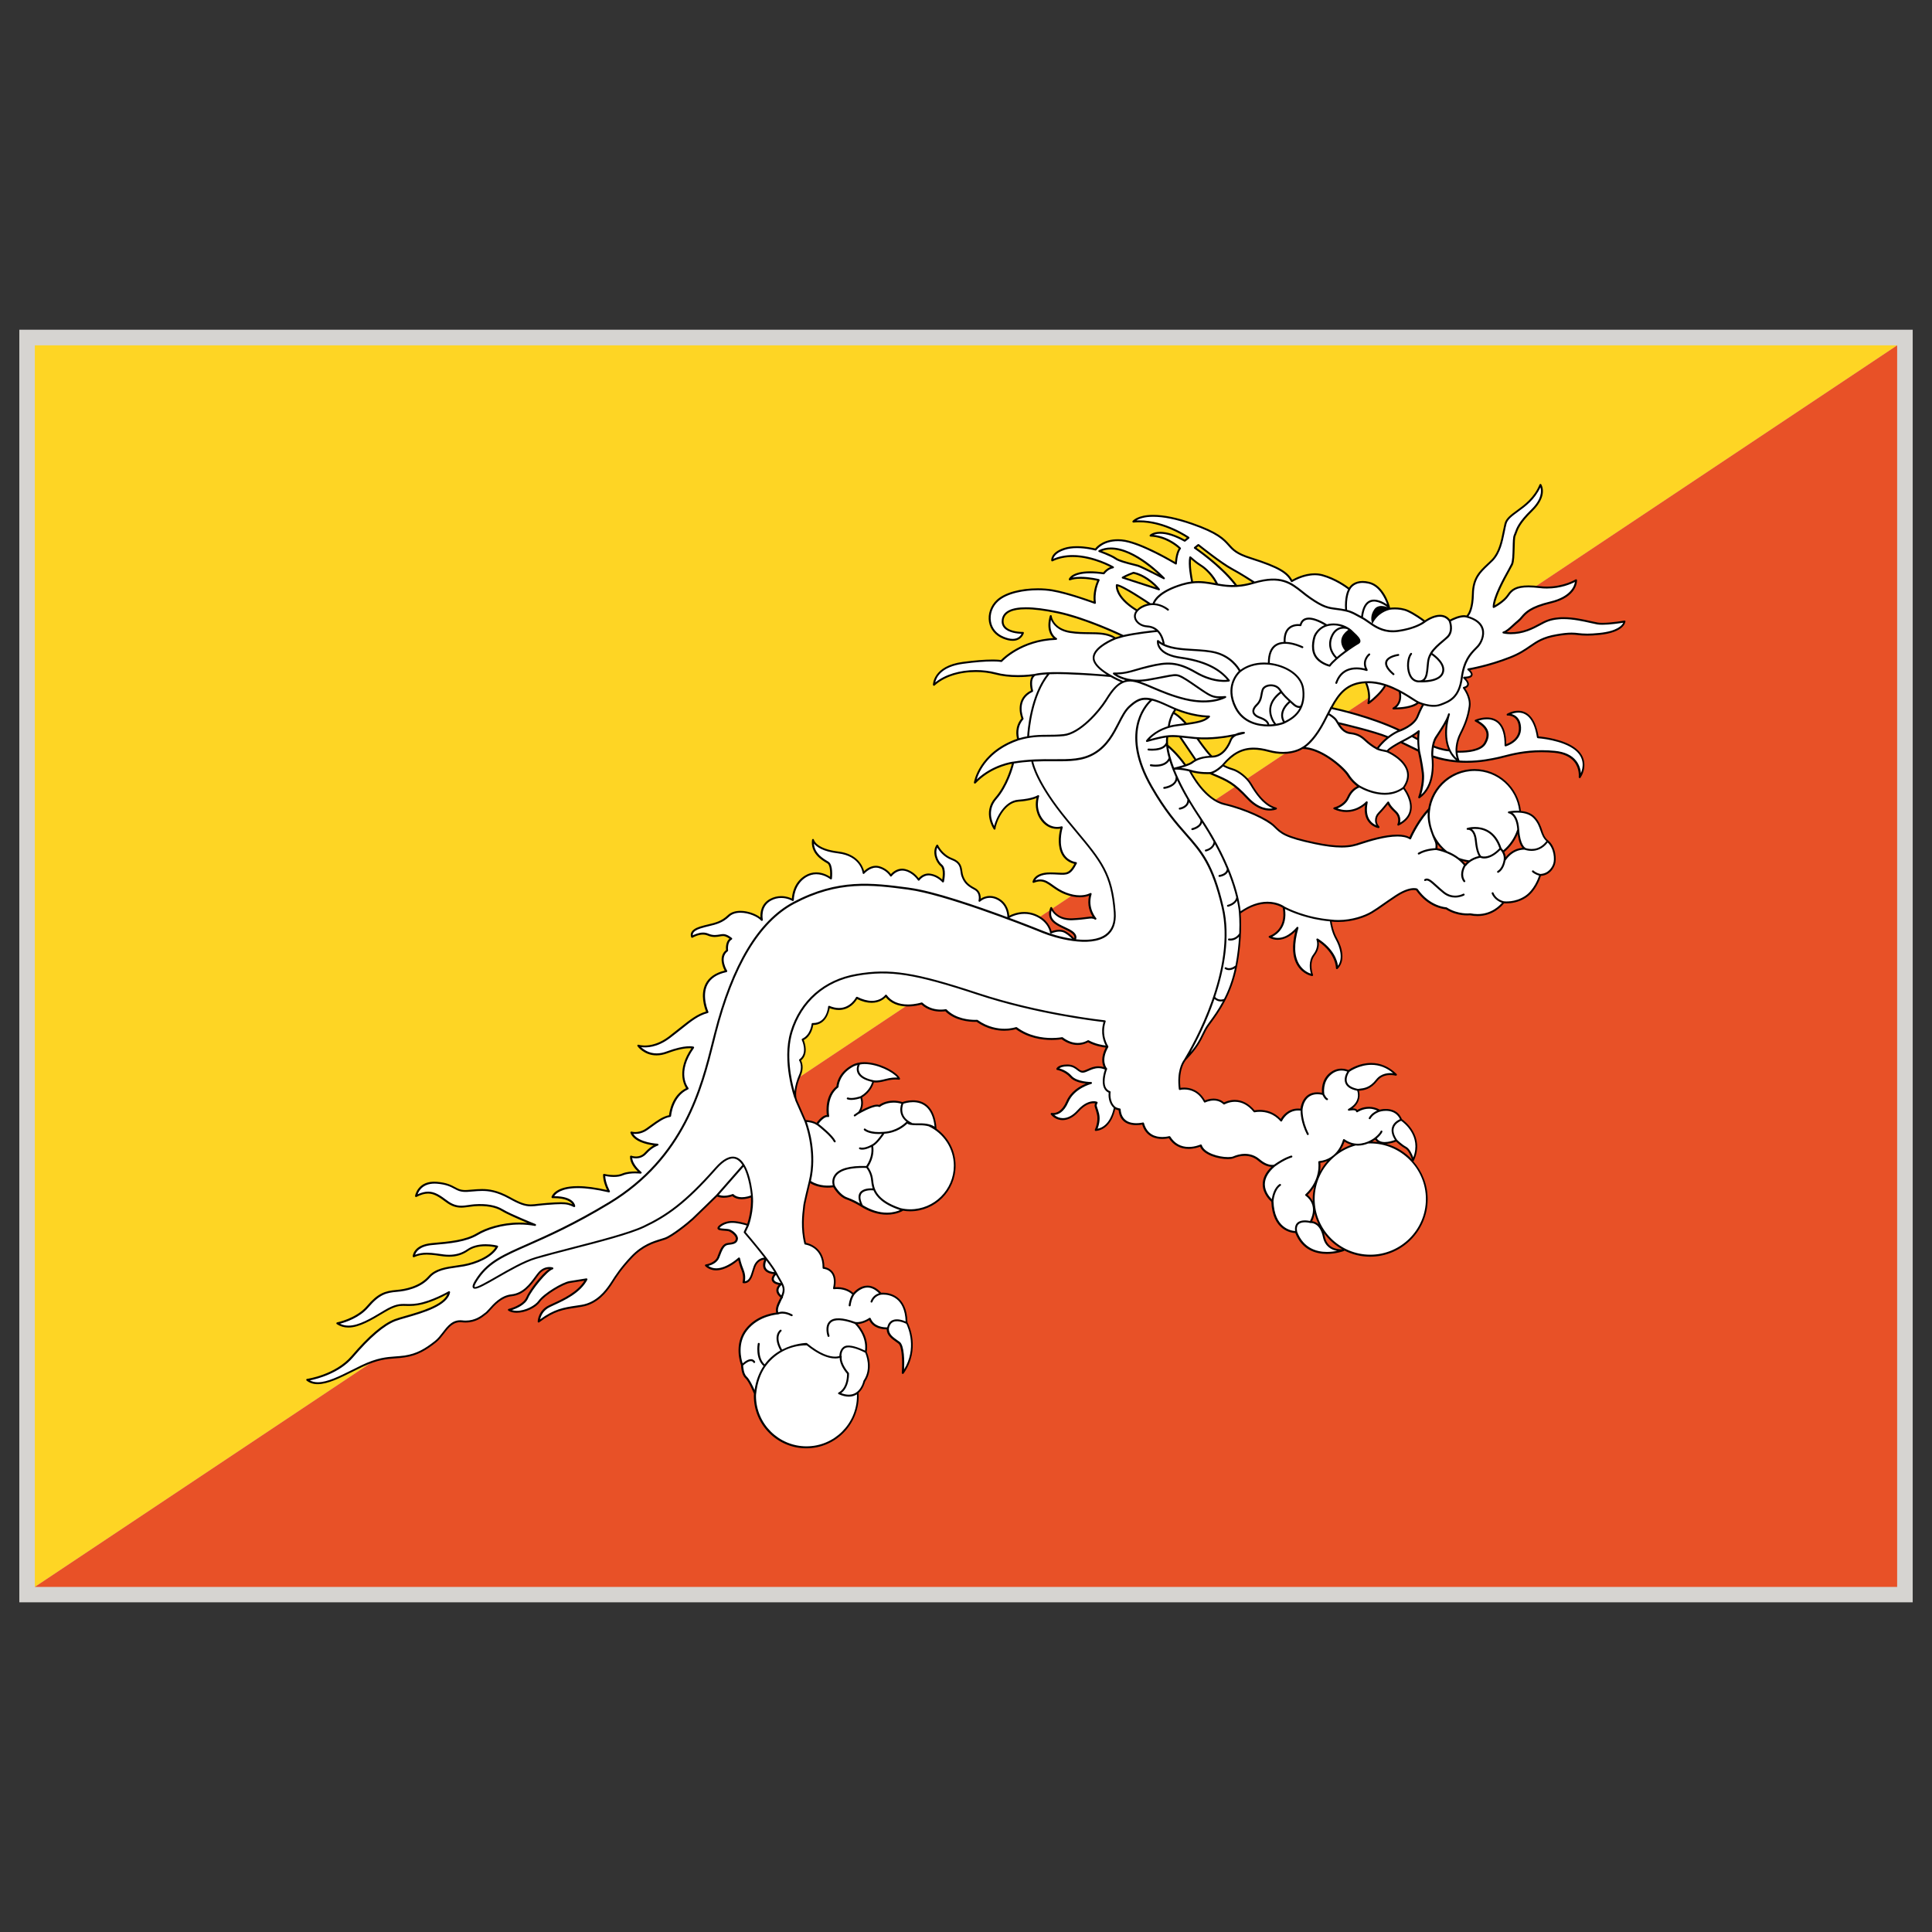
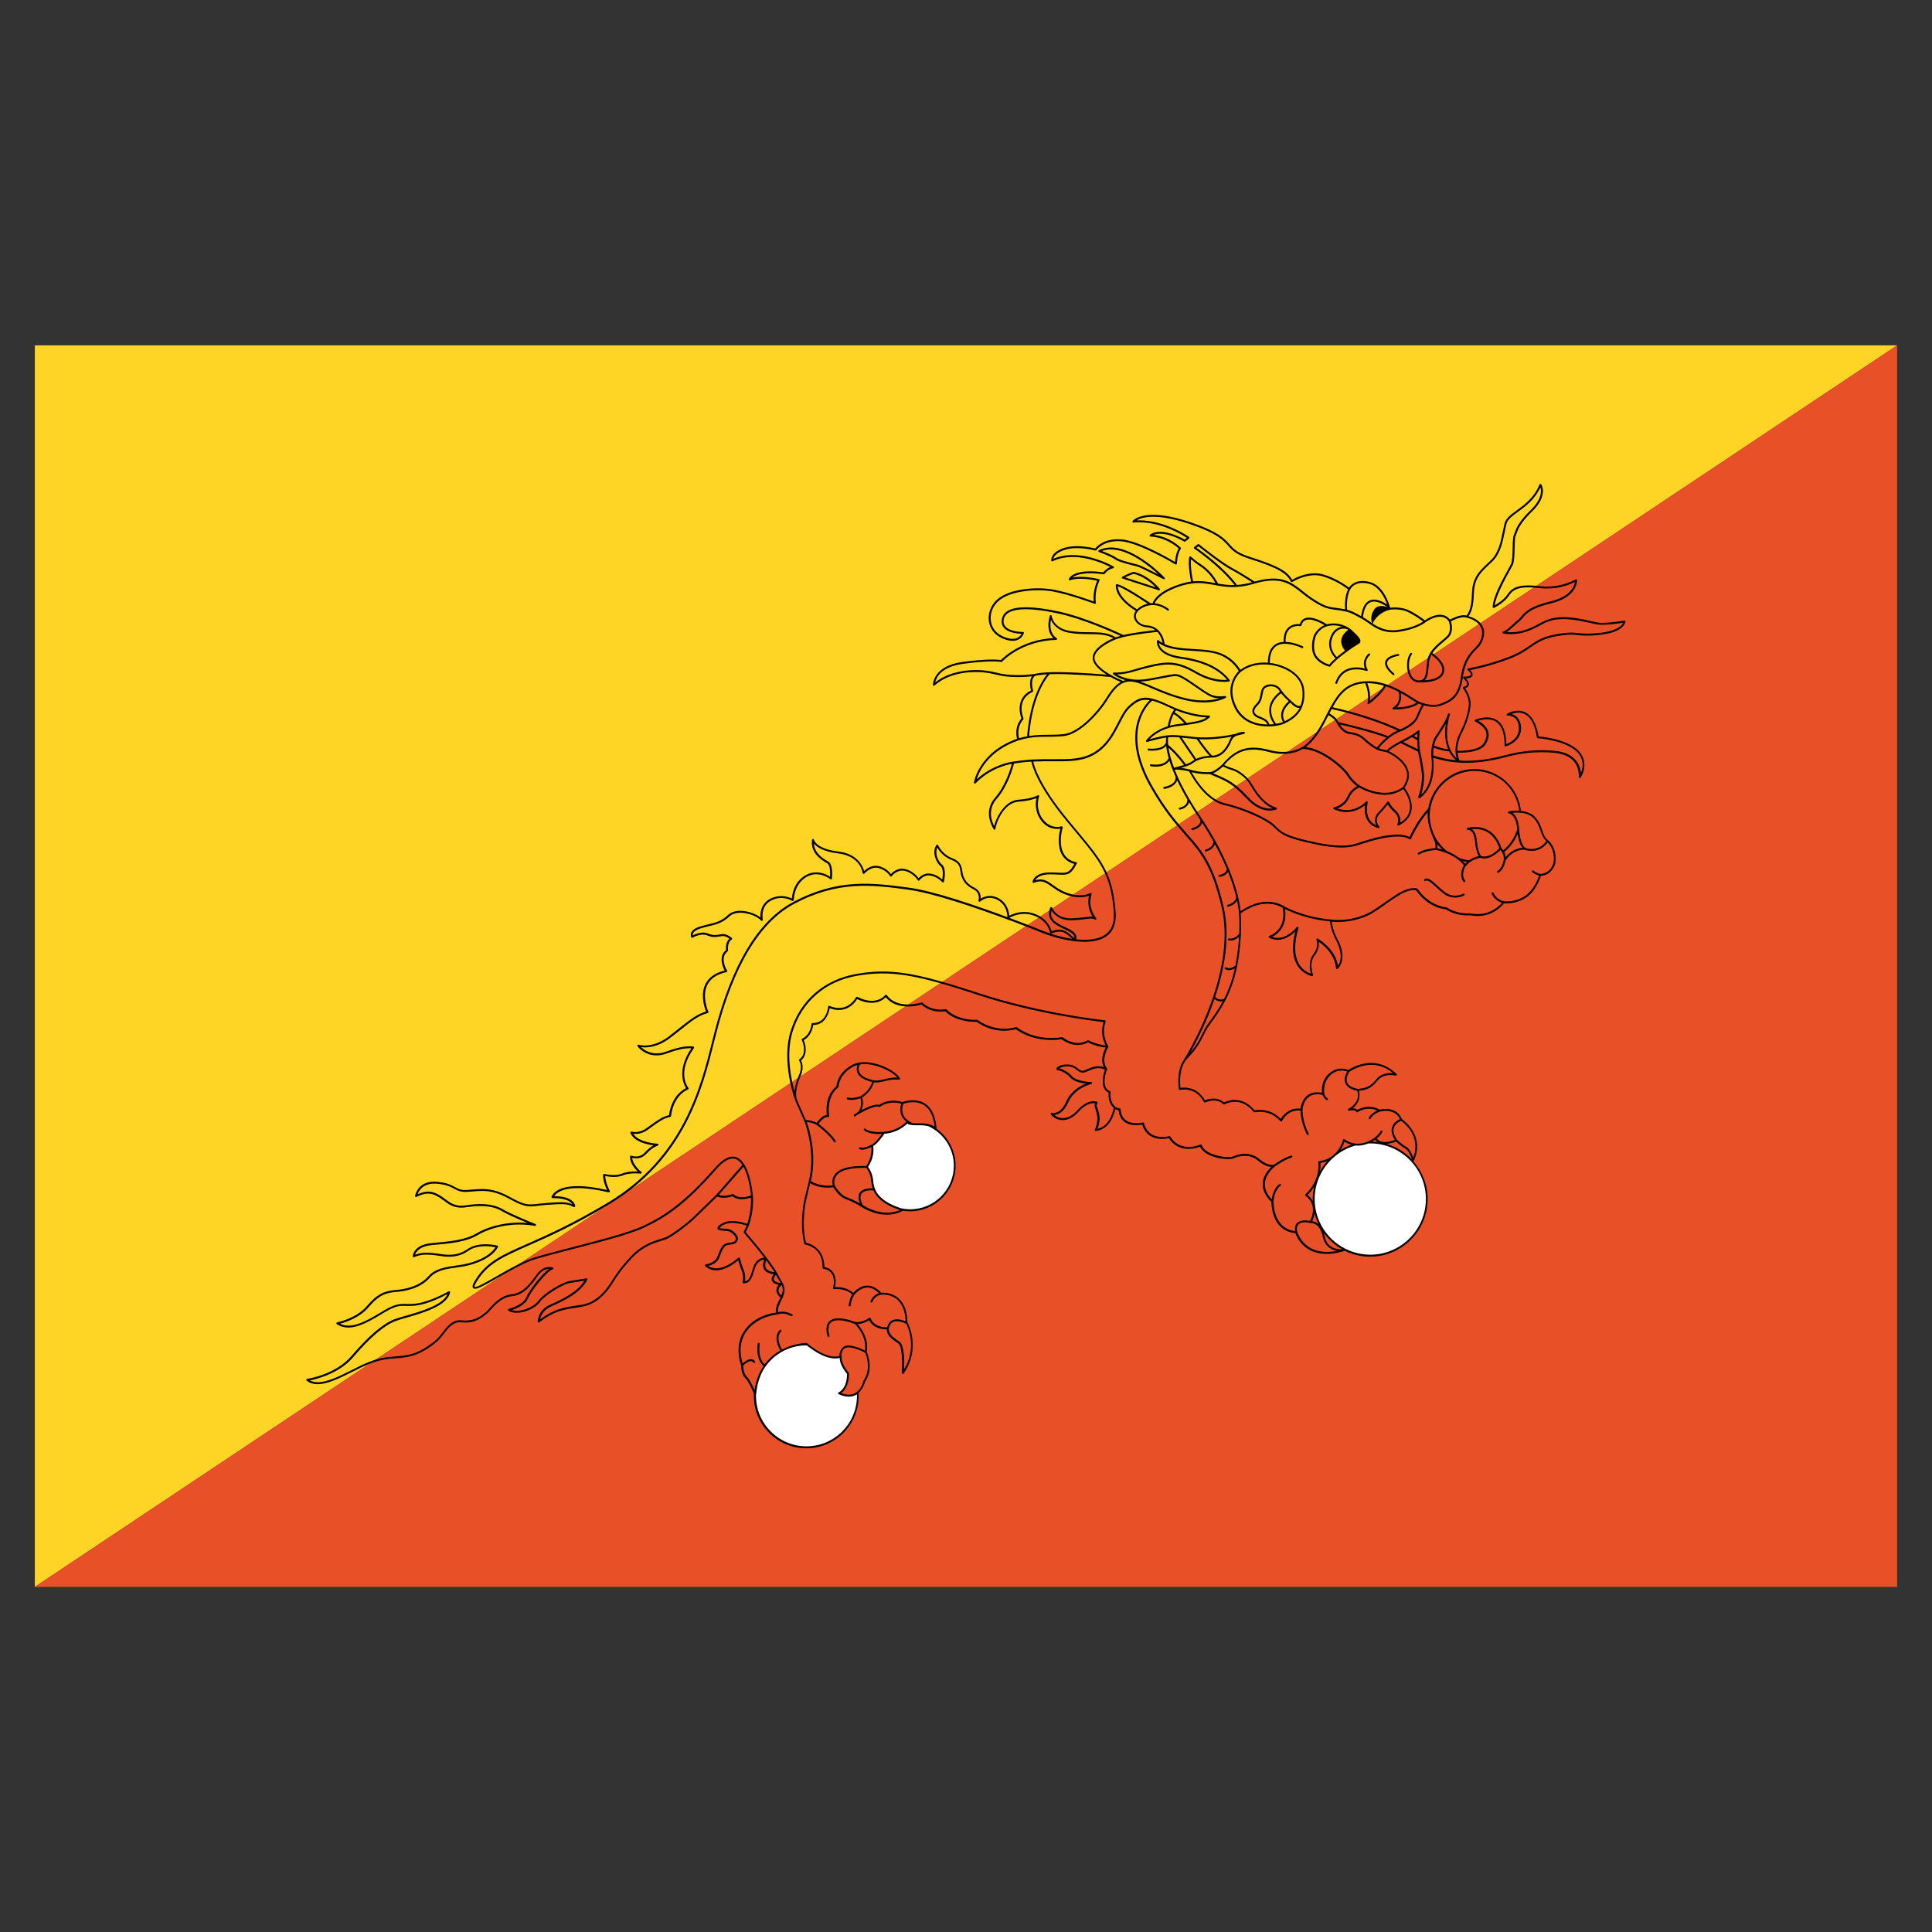
<svg xmlns="http://www.w3.org/2000/svg" id="Warstwa_1" height="283.46" viewBox="0 0 283.46 283.46" width="283.46">
  <rect x="0" y="0" width="283.46" height="283.46" fill="#333333" stroke="none" />
  <g>
-     <path d="m2.835 48.376h277.793v186.712h-277.793z" fill="#d6d4d1" />
    <g>
      <path d="m5.111 232.827v-182.156h273.235z" fill="#fed524" />
      <path d="m278.346 232.827h-273.235l273.235-182.156z" fill="#e85127" />
      <g>
        <g fill="#fff">
-           <path d="m223.052 119.097c-.299-3.436-3.186-6.126-6.699-6.126-3.711 0-6.73 3.012-6.73 6.73 0 .204.018.408.031.612.016.086.023.165.031.259l.008.008c.063.384.165.815.321 1.294.095.275.181.495.259.69.447.949 1.105 1.781 1.93 2.424.573.22 1.231.549 1.844 1.028.486.181.996.306 1.529.369.354-.274.887-.557 1.641-.69 0 0-.485-.369-.676-2.314-.18-1.953-1.224-1.773-1.224-1.773s3.562-1.09 4.841 2.887c0 0 .195.181.368.486 1.035-.823 1.82-1.93 2.235-3.216 0-.008-.008-.016-.008-.023-.156-2.471-1.373-2.55-1.373-2.55s.778-.166 1.672-.095z" />
          <path d="m201.048 167.624c-.118 0-.235.016-.354.016-.502.204-1.137.36-1.835.282-1.044.29-2.009.769-2.84 1.412-.173.173-.369.337-.58.485-1.656 1.521-2.699 3.688-2.699 6.104 0 4.59 3.719 8.309 8.309 8.309s8.3-3.719 8.3-8.309c-.002-4.583-3.712-8.299-8.301-8.299z" />
          <path d="m136.355 165.121c-.376-.11-.879-.188-1.553-.165-1.954.047-1.616-.393-1.616-.393s-1.224 1.506-3.515 1.641c0 0-.98 1.561-1.741 1.867 0 0 .424 1.459-.753 3.146 0 0 .549.627.737 1.616.173.965-.11 3.146 4.229 4.581.454.102.925.155 1.403.155 3.616 0 6.543-2.935 6.543-6.541 0-2.612-1.53-4.857-3.734-5.907z" />
          <path d="m123.098 204.421s1.325-.519 1.325-2.91c0 0-1.121-1.231-1.066-2.338-.039-.03-.087-.069-.118-.108-.431.156-2.008.463-4.816-1.813-.031 0-.063-.01-.094-.01-2.33 0-4.408 1.062-5.789 2.717-.031.021-.047.047-.07.078-.095.115-.181.234-.275.359-.689 1.012-1.224 2.33-1.396 4.078v-.021c-.016.117-.023.228-.023.346 0 4.165 3.381 7.546 7.555 7.546 4.165 0 7.546-3.381 7.546-7.546 0-.165-.016-.33-.023-.484-.567.459-1.438.694-2.756.106z" />
-           <path d="m234.378 91.478c-1.17-.212-3.563-.934-5.694-.753-2.134.18-2.573 1.012-4.573 1.741s-3.537.337-3.537.337c.627-.157 1.35-1.012 2.213-1.718.861-.698.908-1.796 4.729-2.707 3.819-.91 3.719-3.248 3.719-3.248s-2.202 1.381-5.325 1.012c-3.121-.36-4.009.212-4.658 1.201-.646.988-2.104 1.718-2.104 1.718.022-1.742 2.291-5.436 2.685-6.244.385-.808.125-3.695.406-4.26.282-.573.235-1.459 2.495-3.671 2.269-2.212 1.276-3.742 1.276-3.742-1.436 3.459-4.705 4.032-5.12 5.695-.416 1.663-.573 3.922-1.931 5.326-1.351 1.404-2.81 2.189-2.854 4.966-.048 2.785-.91 3.334-.91 3.334-.909-.291-2.493.62-2.493.62-1.226-1.742-3.642.102-3.642.102s-1.304-1.012-2.494-1.553c-1.198-.549-2.707-.314-2.707-.314s-.753-3.302-3.021-3.82c-2.26-.525-2.854.934-2.854.934s-1.718-1.404-3.922-2.032c-2.213-.62-4.534.863-4.534.863-.597-1.145-1.529-1.953-6.056-3.381-4.521-1.436-1.634-2.628-8.599-5.044-6.975-2.416-8.582-.314-8.582-.314 4.182-.416 8.08 2.369 8.08 2.369l-.551.439c-3.732-2.079-5.013-.753-5.013-.753 2.573.102 4.313 1.867 4.313 1.867-.541.706-.597 2.244-.597 2.244s-5.226-3.177-7.979-3.413c-2.762-.228-3.797 1.357-3.797 1.357s-2.649-.73-4.58-.11c-1.922.627-1.789 1.694-1.789 1.694 3.924-1.898 8.91 1.012 8.91 1.012-.83.133-1.349.887-1.349.887-4.503-.628-4.989.886-4.989.886 1.555-.573 4.236.102 4.236.102-.863 1.82-.55 3.35-.55 3.35s-3.798-1.428-6.291-1.844c-2.494-.416-6.322-.055-8.001 1.506-1.694 1.561-1.594 4.424.847 5.436 2.447 1.012 2.888-.706 2.888-.706s-3.248.079-2.965-1.922c.289-2 3.67-2.023 8.063-1.09 4.394.934 9.616 3.483 9.616 3.483l-1.146.337c-1.679-1.168-3.97-.518-6.62-.933-2.651-.416-2.862-2.338-2.862-2.338-.729 2.597.775 3.35.775 3.35-5.271.157-8.031 3.248-8.031 3.248s-1.271-.306-5.618.267c-4.338.573-4.268 3.224-4.268 3.224 2.267-2.086 6.3-2.393 9.029-1.663 2.729.722 5.766.204 5.766.204-.926.549-.385 2.369-.385 2.369-2.628 1.216-1.404 4.056-1.404 4.056-1.224 1.404-.627 3.043-.627 3.043-5.741 1.969-6.368 6.338-6.368 6.338 2.445-2.573 5.614-2.934 5.614-2.934s-.696 3.146-2.541 5.248c-1.853 2.11-.188 4.448-.188 4.448.056-.855 1.271-3.954 3.482-4.11 2.213-.157 2.918-.675 2.918-.675s-.705 1.773.541 3.459c1.247 1.686 2.91 1.122 2.91 1.122s-.619 1.946-.023 3.53c.604 1.584 2.11 1.718 2.11 1.718-1.044 2.032-1.507 1.506-3.772 1.506s-2.438 1.247-2.438 1.247c1.978-.8 2.463.863 4.754 1.718 2.29.863 3.608.055 3.608.055-.676 2.134.705 3.64.705 3.64-.629-.392-.957-.031-3.404.079-2.445.102-3.064-1.663-3.064-1.663-.754 2 1.121 2.495 2.57 3.248 1.451.753.832 1.459.832 1.459s-.908-1.067-1.718-1.302c-.802-.235-1.741.204-1.741.204s-.204-1.71-2.307-2.573c-2.11-.855-3.932.337-3.932.337s.07-1.82-1.515-2.675c-1.585-.863-2.729.259-2.729.259s.347-1.224-.721-1.765c-1.068-.549-1.458-1.043-1.774-1.852-.313-.8.079-1.898-1.506-2.495s-2.181-2-2.181-2c-.651.933-.055 2.393.596 2.91.651.518.236 2.369.236 2.369s-.707-.832-1.82-1.02c-1.122-.18-1.741.761-1.741.761s-.706-1.122-1.978-1.436c-1.271-.306-2.102.832-2.102.832s-.471-.879-1.727-1.248c-1.239-.361-2.282.863-2.282.863s-.259-2.604-3.719-3.02c-3.459-.416-3.694-1.843-3.694-1.843-.259 2 1.537 2.934 2.181 3.326.659.392.447 2.337.447 2.337s-1.797-1.475-3.719-.306-1.874 3.483-1.874 3.483-1.53-.989-3.279-.055c-1.741.934-1.271 2.965-1.271 2.965-.777-.91-3.585-1.844-4.888-.596-1.294 1.247-2.572 1.192-4.181 1.718-1.616.518-1.146 1.349-1.146 1.349s1.271-.784 2.291-.337c1.004.439 1.71.078 2.259.078s1.169.542 1.169.542c-.776.416-.604 1.718-.604 1.718-1.396 1.043-.125 3.042-.125 3.042-5.021 1.067-2.762 6.01-2.762 6.01-1.835.485-3.035 1.765-5.585 3.687-2.542 1.922-4.55 1.224-4.55 1.224s1.428 2.023 4.213.988c2.784-1.043 3.819-.706 3.819-.706-2.675 3.773-.8 6.009-.8 6.009-2.369 1.067-2.573 4.032-2.573 4.032-1.145.181-2.164 1.066-3.389 1.922-1.224.855-2.282.495-2.282.495.651 1.664 3.82 1.795 3.82 1.795s-.784.183-1.71 1.226c-.941 1.036-2.165.519-2.165.519-.024 1.248 1.403 2.36 1.403 2.36s-1.561-.204-2.651.269c-1.09.463-2.706.047-2.706.047 0 1.201.706 2.447.706 2.447-7.562-1.82-8.268.83-8.268.83 3.091-.055 3.169 1.326 3.169 1.326-.988-.471-1.318-.52-3.922-.338s-2.761.675-5.57-.887c-2.808-1.563-4.338-1.113-6.212-1.014-1.867.104-1.687-.965-4.417-1.199-2.73-.228-3.067 1.953-3.067 1.953 1.898-.965 2.832-.471 4.44.754 1.616 1.225 2.683.705 4.111.597 1.428-.103 2.965.03 4.11.729 1.146.707 4.785 2.156 4.785 2.156-3.381-.619-6.684.29-8.425 1.326-1.742 1.043-4.056 1.247-6.684 1.48-2.62.235-2.683 1.797-2.683 1.797 1.146-.519 2.212-.416 3.279-.291 1.067.136 2.887.604 4.628-.617 1.742-1.225 4.314-.52 4.314-.52-.8 1.529-3.192 2.439-4.879 2.754-1.694.313-3.875.313-5.075 1.688-1.2 1.381-3.146 1.93-4.762 2.057-1.608.133-2.651.414-4.259 2.313-1.608 1.896-4.448 2.445-4.448 2.445 1.93 1.295 4.448-.289 6.919-1.771 2.463-1.481 2.698-.675 4.832-1.013s4.628-1.797 4.628-1.797c-.416 2.425-6.181 3.438-7.923 4.109-1.749.676-3.852 2.526-6.275 5.358-2.416 2.832-6.605 3.403-6.605 3.403 1.82 1.429 4.973-.571 8.041-2.022 3.067-1.46 4.369-1.122 6.268-1.403 1.898-.291 3.138-1.1 4.495-2.166 1.357-1.06 1.922-3.225 3.93-2.988 1.992.234 3.122-.935 3.561-1.248s1.71-2.359 3.664-2.571c1.953-.204 2.965-1.845 3.899-3.093.941-1.245 2.102-.86 2.102-.86-.855.212-3.169 3.065-3.687 4.322-.518 1.245-2.683 1.765-2.683 1.765 1.278.775 3.718-.212 4.456-1.247.722-1.043 3.452-2.683 4.471-2.832 1.004-.155 2.439-.392 2.439-.392-1.121 2.133-3.875 3.191-5.404 3.922-1.538.729-1.585 2.268-1.585 2.268 2.542-1.931 3.921-1.931 6.314-2.313 2.393-.394 3.719-2.394 4.158-3.021.447-.619 1.2-2.078 3.146-4.135 1.953-2.056 3.906-2.338 4.91-2.706 1.021-.36 3.334-2.205 4.063-2.879.722-.685 3.562-3.46 3.562-3.46 1.067.463 2.307-.057 2.307-.057.988.967 2.808.158 2.808.158.188 2.133-.564 4.234-.564 4.234s-1.459-.494-2.494-.439c-1.044.058-1.898.699-1.82.936.078.234 1.192.182 1.53.291.337.104 1.224.697 1.145 1.271-.078.571-.572.65-1.294.729-.737.078-1.02.889-1.412 1.922-.393 1.043-1.82 1.225-1.82 1.225 1.898 1.742 4.841-1.013 4.841-1.013s.148.776.541 1.741c.392.957.134 1.741.134 1.741 1.325.104 1.247-1.923 1.843-2.763.597-.832 1.428-.696 1.428-.696-1.066 2.233 1.49 2.134 1.49 2.134-1.412 1.451.722 1.605.722 1.605-1.185.99.023 1.836.142 1.922-.023.011-.126.136-.479.941-.494 1.114-.103 1.428-.103 1.428s-2.887.135-4.659 2.416c-1.757 2.291-.596 5.154-.596 5.154s0 1.295.58 1.82c.564.518 1.317 2.393 1.317 2.393.73-7.279 7.516-7.312 7.516-7.312 3.404 2.81 5.052 1.853 5.052 1.853-.188 1.137 1.059 2.493 1.059 2.493 0 2.394-1.325 2.91-1.325 2.91 3.091 1.381 3.718-1.765 3.718-1.765 1.35-1.979.235-4.291.235-4.291.439-2.471-1.561-4.27-1.561-4.27 1.09.135 2.134-.617 2.134-.617.619 1.584 2.651 1.401 2.651 1.401-.079 1.015.808 1.507 1.639 2.104.832.597.565 4.446.565 4.446 2.636-3.741.549-7.411.549-7.411-.078-4.73-3.765-4.215-3.765-4.215-2.166-2.416-4.032.079-4.032.079-1.114-1.146-2.855-.879-2.855-.879.644-2.888-1.538-2.997-1.538-2.997.048-3.225-2.683-3.563-2.683-3.563-.675-2.676-.157-5.199-.157-5.506 0-.313.816-3.594.816-3.594 1.553 1.066 3.562.676 3.562.676s.753 1.402 1.867 1.795c1.113.395 2.078 1.014 2.078 1.014 3.585 2.291 6.111.675 6.111.675-4.66-1.429-4.346-3.688-4.519-4.675-.188-.989-.737-1.616-.737-1.616 1.177-1.688.753-3.146.753-3.146.761-.308 1.741-1.867 1.741-1.867 2.291-.133 3.515-1.64 3.515-1.64s-.338.439 1.616.393c1.945-.056 2.494.675 2.494.675-.393-5.57-4.863-3.797-4.863-3.797-2.103-.651-3.405.438-3.405.438-.65-.385-3.012.988-3.012.988.831-1.067.329-2.314.329-2.314 1.538-.91 1.797-2.313 1.797-2.313s.525.157 1.765-.181c1.255-.337 2.032-.181 2.032-.181-.519-1.146-4.55-3.122-6.786-1.922-2.235 1.192-2.259 3.091-2.259 3.091-1.93 1.482-1.381 4.314-1.381 4.314-.706-.204-1.64 1.169-1.64 1.169-.596-.439-1.718-.463-1.718-.463s-.988-2.236-1.317-3.044c-.346-.809-.063-2.337.541-3.663.596-1.333 0-2.212 0-2.212 1.373-.988.385-3.021.385-3.021 1.333-.596 1.459-2.283 1.459-2.283 2.212.079 2.416-2.525 2.416-2.525 2.84 1.2 4.087-1.325 4.087-1.325 2.965 1.506 4.259-.314 4.259-.314 1.695 2.314 5.256 1.146 5.256 1.146 1.538 1.427 3.538.988 3.538.988 1.718 1.765 4.573 1.561 4.573 1.561 2.934 2.079 5.742 1.067 5.742 1.067 3.021 2.235 6.738 1.481 6.738 1.481 2.133 1.608 3.818.439 3.818.439 1.412.753 2.841.808 2.841.808-1.226 2.134-.188 3.271-.188 3.271-1.584-.723-2.572.267-3.325.392-.753.133-.957-.878-2.29-.91-1.318-.022-1.529.519-1.529.519s1.137.188 1.977 1.122c.832.933 2.941.933 2.941.933s-2.558.627-3.467 2.761c-.91 2.126-2.283 1.766-2.283 1.766.729.909 2.314 1.302 3.854-.416 1.527-1.719 2.729-1.225 2.729-1.225-.291.526-.078.472.203 1.641.283 1.169-.313 2.368-.313 2.368 2.338-.234 2.76-3.278 2.76-3.278.314.212.725.259.725.259.211 2.887 3.436 2.055 3.436 2.055.775 2.91 3.875 2 3.875 2 1.607 2.604 4.598 1.227 4.598 1.227.502 1.584 3.906 2.133 4.814 1.74.91-.393 2.439-.697 3.742.416 1.295 1.121 2.235.809 2.235.809-3.304 2.811-.282 5.227-.282 5.227.157 4.683 3.483 4.524 3.483 4.524 1.741 4.599 6.966 2.651 6.966 2.651s-2.417.392-2.919-1.953c-.485-2.338-1.944-2.157-1.944-2.157 1.428-2.676-.65-3.979-.65-3.979 2.394-2.233 1.923-4.832 1.923-4.832 2.965-.289 3.614-3.225 3.614-3.225 2.347 1.663 4.629-.267 4.629-.267.729 1.356 3.066.313 3.066.313s.707.704 1.381 1.065c.674.369 1.09 1.844 1.09 1.844 1.719-3.741-1.74-5.955-1.74-5.955-.774-2-3.146-1.326-3.146-1.326-1.788-1.012-3.356.11-3.356.11-.047-.494-1.191-.235-1.191-.235 2.102-1.169 1.325-2.91 1.325-2.91.854-.109 1.767-.133 2.784-1.436 1.013-1.294 2.832-.8 2.832-.8-3.303-3.225-6.973-.525-6.973-.525s-1.352-.729-2.699.416c-1.351 1.146-1.021 2.942-1.021 2.942-3.036-.706-3.191 2.313-3.191 2.313-2.109-.337-2.988 1.584-2.988 1.584-1.663-1.922-3.922-1.349-3.922-1.349-2.088-2.573-4.457-1.146-4.457-1.146-1.191-1.122-2.83-.29-2.83-.29-1.295-2.471-3.664-1.843-3.664-1.843-.393-3.248.934-4.472.934-4.472 2.369-2.447 2.27-3.538 3.279-4.942 1.012-1.403 3.23-4.118 4.104-8.69.861-4.573.502-7.743.502-7.743 3.813-2.777 6.447-.832 6.447-.832.676 3.515-2.056 4.346-2.056 4.346 2.181 1.146 4.048-1.326 4.048-1.326-1.818 6.268 2.188 6.942 2.188 6.942s-.674-1.741.26-2.965c.941-1.224.472-2.259.472-2.259 2.989 1.898 2.91 4.212 2.91 4.212 1.169-1.146.571-3.122-.103-4.322-.676-1.192-.832-2.675-.832-2.675 2.395.314 4.785-.439 6.033-1.2 1.246-.753 1.528-1.059 3.584-2.416 2.055-1.349 3.012-.934 3.012-.934 1.885 2.675 4.322 2.754 4.322 2.754 1.742 1.122 3.508.886 3.508.886 3.248.651 4.918-1.765 4.918-1.765s1.662.228 3.226-.808c1.553-1.043 2.157-3.2 2.157-3.2 1.138-.055 1.765-.832 2.029-1.584.252-.753.096-2.526-.965-3.381-1.064-.855-.729-2.157-1.953-3.459s-3.74-.753-3.74-.753 1.217.079 1.371 2.55c.158 2.471.99 2.785.99 2.785-2.023-.055-2.98 1.71-2.98 1.71.173-1.036-.604-1.742-.604-1.742-1.276-3.977-4.84-2.887-4.84-2.887s1.044-.18 1.226 1.773c.188 1.945.674 2.314.674 2.314-1.606.283-2.228 1.271-2.228 1.271-1.489-1.977-4.235-2.393-4.235-2.393.095-1.192-.078-.808-.737-2.699-.644-1.898-.329-3.153-.329-3.153-1.727 1.82-2.793 4.291-2.793 4.291-1.68-1.114-5.945.29-7.092.651-1.146.368-2.447.988-6.863.055-4.416-.941-4.966-1.506-5.984-2.526-1.004-1.012-4.283-2.518-7.304-3.224-3.021-.698-5.067-4.911-5.067-4.911 1.482.471 2.957.361 2.957.361 2.502 1.067 3.334 1.326 5.539 3.695 2.211 2.369 4.164 1.506 4.164 1.506-1.843-.518-3.066-2.494-3.693-3.561-.629-1.067-1.866-1.945-2.676-2.181-.809-.235-1.451-.604-1.451-.604 1.789-2.125 3.578-2.957 6.756-2.102 3.177.855 4.939-.439 4.939-.439 2.785 0 6.08 2.989 6.707 4.001.629 1.012 1.616 1.663 1.616 1.663s-1.043.291-1.616 1.585c-.572 1.302-2.021 1.616-2.021 1.616 2.822 1.271 4.723-.886 4.723-.886-.675 3.248 1.771 3.64 1.771 3.64-.518-.518-.571-1.428.031-2.024.598-.604 1.351-1.592 1.351-1.592s.125.494 1.065 1.357c.935.855.438 1.898.438 1.898 3.64-1.82.753-5.413.753-5.413 2.369-3.326-2.393-5.326-2.393-5.326.156-.416 2-1.381 2-1.381l2.651 1.302s.392 1.64.579 3.248c.174 1.616-.523 3.562-.523 3.562 2.597-1.789 1.896-6.033 1.896-6.033 4.495 1.561 8.729.447 9.859.212 1.113-.235 3.923-1.247 8.08-.855 4.156.384 3.718 3.718 3.718 3.718.338-.494 1.302-2.502-.597-4.063-1.897-1.553-5.568-1.789-5.568-1.789-.854-5.515-4.416-3.334-4.416-3.334s1.688-.125 1.796 1.898c.104 2.032-2.133 2.628-2.133 2.628.077-5.585-4.349-3.64-4.349-3.64 1.694.886 2.166 1.953 1.334 3.357-.83 1.404-4.164 1.192-4.164 1.192s-.104-1.271.604-2.651c.698-1.381 1.114-2.518 1.317-3.954.211-1.428-.854-2.753-.854-2.753 1.404-.337.022-1.483.022-1.483 2.164-.055.629-1.224.629-1.224s2.832-.439 6.134-1.741c3.303-1.294 3.381-2.675 6.84-3.271 3.451-.604 2.604.181 6.244-.188 3.642-.361 3.719-1.82 3.719-1.82s-2.809.505-3.986.302zm-66.121-2.653-.934.33-.58.4-1.356-1.012-1.013-.981-.485-.941-.031-.745 1.052.393 2.291 1.373 1.389.98zm.888-2.667-3.075-.989-1.191-.462 1.396-.675 2.031.847 1.23.934.377.549zm-1.076-2.667-1.388-.564-2.04-.596-.927-.369-1.199-.69-1.169-.432 1.325-.361 1.468.063 1.978.761 2.047 1.279 1.859 1.482.203.455zm6.598-1.701.596.534.879.588.973.737.831.98.628 1.106-1.859-.267h-1.842l-.283-1.75-.03-1.168zm-.031 30.231-.715.283-.776-1.028-1.364-1.436-.542-.423v-1.31l.777-.094 1.192.063 2.211 3.412zm-.157-5.914-.463.063-.996-.981-.815-.581.424-.51 1.217.4 1.138.282 1.39.267.84.125-.433.408-1.138.384zm6.119 2.346-.283.635-.423.832-.637.557-.729.455-.831.063-.869-1.051-1.062-1.6.636-.016h1.766l1.469-.173 1.482-.267zm2.634-22.749-1.191.212-.746-.024-.463-.659-1.498-1.6-2.479-2.048-1.514-1.137.533-.455 3.537 2.699 1.701 1.043 2.104 1.224.738.588zm19.659 23.164-.784 1.004-.745-.471-1.073-.847-.676-.557-.98-.392-.774-.11-.862-.416-.563-.894 2.142.486 4.26 1.153.771.376zm5.146-.431-.871-.439.965-.675zm.252-4.017-.558 1.169-.832.808-1.575.815-.738-.376-2.684-1.098-2.181-.714-3.011-.832-1.352-.33.52-1.059.832-1.13 1.246-.949.996-.4 1.459-.291.313 1.083.142 1.043-.103.934.415-.274.908-.769.879-.996.33-.542 1.938.808.165.651-.018.769-.233.494-.532.69.557.039 1.06-.188.979-.228.918-.439.707.274zm3.529 5.483-.895-.204-.69-.251.438-1.31.879-1.263.715-1.138-.096 1.09.08 1.945.438 1.294z" />
        </g>
        <g>
          <path d="m238.457 91.085c-.039-.031-.078-.039-.125-.031-.017 0-1.914.329-3.217.329-.289 0-.533-.016-.705-.047-.268-.047-.58-.118-.949-.196-1.1-.251-2.604-.588-4.07-.588-.25 0-.486.008-.723.032-1.35.109-2.039.494-2.854.925-.473.259-1.004.549-1.749.824-.792.291-1.606.432-2.407.432-.234 0-.433-.008-.598-.031.33-.204.675-.518 1.052-.863.251-.228.502-.455.771-.674.195-.165.359-.345.518-.542.549-.643 1.239-1.436 4.156-2.134 3.893-.925 3.828-3.294 3.82-3.396 0-.047-.031-.094-.07-.118-.047-.023-.102-.023-.141.008-.018.008-1.729 1.051-4.205 1.051-.346 0-.689-.016-1.035-.063-.645-.07-1.191-.11-1.678-.11-1.836 0-2.56.526-3.106 1.373-.479.714-1.412 1.302-1.836 1.545.173-1.42 1.497-3.828 2.235-5.162.188-.345.338-.612.416-.769.219-.462.233-1.49.267-2.486.017-.753.03-1.538.142-1.773.063-.125.109-.251.156-.393.204-.588.518-1.482 2.314-3.239 2.313-2.267 1.342-3.852 1.293-3.922-.03-.047-.078-.063-.125-.063-.063.008-.104.04-.125.086-.801 1.938-2.205 2.965-3.326 3.781-.862.628-1.607 1.169-1.805 1.93-.086.369-.164.753-.25 1.161-.283 1.428-.604 3.036-1.633 4.111-.234.243-.486.479-.723.698-1.1 1.036-2.135 2.016-2.182 4.362-.047 2.283-.637 3.012-.801 3.177-.109-.031-.234-.047-.377-.047-.775 0-1.726.471-2.047.643-.369-.471-.863-.706-1.467-.706-.966 0-1.914.612-2.213.816-.313-.235-1.396-1.043-2.439-1.514-.683-.306-1.451-.376-1.977-.376-.299 0-.541.024-.684.04-.156-.628-.987-3.326-3.09-3.805-.33-.079-.652-.118-.941-.118-1.239 0-1.797.659-1.992.973-.455-.337-1.977-1.42-3.844-1.945-.377-.102-.771-.157-1.187-.157-1.546 0-2.901.714-3.317.957-.658-1.161-1.818-1.977-6.07-3.318-2.01-.635-2.525-1.216-3.122-1.891-.761-.847-1.624-1.82-5.483-3.153-2.236-.777-4.158-1.169-5.719-1.169-2.299 0-2.988.863-3.021.902-.029.047-.039.109-.008.157.032.047.08.079.144.071.272-.032.563-.04.848-.04 3.296 0 6.275 1.812 6.979 2.275l-.32.259c-1.389-.753-2.598-1.137-3.593-1.137-1.06 0-1.498.439-1.515.455-.039.039-.047.102-.031.157.023.047.07.086.125.086 2.174.086 3.767 1.404 4.144 1.749-.385.581-.502 1.538-.542 1.977-.996-.588-5.355-3.099-7.844-3.311-2.473-.204-3.602.996-3.868 1.333-.329-.078-1.442-.337-2.685-.337-.713 0-1.348.086-1.881.259-2.01.651-1.892 1.796-1.883 1.843 0 .047.03.086.069.11s.086.023.133 0c.854-.416 1.845-.627 2.935-.627 2.416 0 4.724 1.051 5.539 1.475-.541.196-.91.604-1.035.776-.697-.094-1.342-.149-1.914-.149-2.745 0-3.139 1.09-3.153 1.138-.017.047 0 .11.039.149.04.031.104.047.147.031.4-.149.918-.228 1.539-.228 1.021 0 2.056.204 2.446.291-.597 1.373-.565 2.549-.519 3.043-.848-.313-3.961-1.412-6.096-1.773-.636-.102-1.356-.157-2.086-.157-2.629 0-4.889.635-6.041 1.702-.902.839-1.342 2.079-1.138 3.24.195 1.098.927 1.969 2.039 2.432.533.219 1.004.329 1.429.329 1.342 0 1.646-1.122 1.646-1.129.016-.04 0-.086-.031-.125-.021-.031-.063-.055-.109-.055l-.047.008c-.188 0-1.853-.023-2.511-.792-.233-.259-.313-.581-.269-.973.156-1.043 1.248-1.569 3.257-1.569 1.229 0 2.784.196 4.637.596 3.702.785 8.032 2.746 9.256 3.311l-.722.22c-1.1-.729-2.387-.745-3.893-.753-.871-.008-1.771-.023-2.746-.173-2.502-.392-2.729-2.142-2.735-2.212-.009-.071-.063-.125-.136-.125-.068-.016-.125.039-.141.102-.533 1.898.078 2.855.518 3.263-4.627.274-7.277 2.8-7.688 3.224-.156-.023-.533-.071-1.246-.071-1.139 0-2.598.118-4.338.345-4.417.581-4.394 3.342-4.394 3.365.008.055.04.11.095.125.047.023.109.016.148-.023 1.373-1.263 3.577-1.985 6.047-1.985 1.005 0 1.978.125 2.84.353.973.259 2.104.393 3.334.393.871 0 1.607-.071 2.063-.118-.455.643-.233 1.726-.142 2.086-2.337 1.169-1.584 3.624-1.403 4.103-1.005 1.216-.754 2.557-.636 2.981-5.647 2.008-6.323 6.37-6.339 6.417 0 .055.031.118.079.141.063.031.125.016.172-.023 2.024-2.134 4.581-2.73 5.319-2.863-.188.722-.926 3.232-2.465 4.981-1.897 2.165-.203 4.597-.188 4.621.03.055.095.07.147.055.055-.015.104-.063.104-.125.047-.769 1.19-3.82 3.356-3.977 1.451-.102 2.268-.361 2.666-.533-.142.604-.297 1.953.658 3.263 1.006 1.357 2.291 1.318 2.832 1.224-.146.581-.447 2.086.039 3.396.504 1.31 1.569 1.679 2.024 1.773-.644 1.185-1.044 1.318-1.781 1.318-.188 0-.399-.016-.644-.023-.321-.016-.689-.039-1.129-.039-2.361 0-2.582 1.318-2.582 1.373-.017.047.008.102.047.133.049.031.096.039.143.016.337-.133.645-.204.918-.204.637 0 1.122.345 1.732.784.533.376 1.139.816 2.009 1.138.715.267 1.412.408 2.071.408.627 0 1.099-.133 1.373-.235-.338 1.42.164 2.526.523 3.083-.242-.04-.52 0-.939.055-.463.063-1.101.141-2.071.188-2.321.094-2.91-1.506-2.935-1.569-.017-.063-.078-.094-.134-.094-.055 0-.116.031-.134.086-.689 1.843.736 2.518 2.009 3.122.212.094.425.196.628.306.524.267.831.565.887.847.017.094.009.173-.008.235-.3-.306-.996-.996-1.646-1.192-.174-.047-.361-.07-.557-.07-.463 0-.902.133-1.123.22-.117-.479-.597-1.781-2.369-2.51-.519-.212-1.065-.314-1.631-.314-1.035 0-1.844.353-2.213.549-.039-.549-.268-1.859-1.576-2.565-.416-.228-.84-.337-1.264-.337-.605 0-1.066.22-1.351.4.022-.439-.063-1.169-.849-1.569-1.065-.549-1.412-1.028-1.702-1.773-.07-.204-.109-.424-.142-.659-.102-.682-.204-1.451-1.451-1.922-1.506-.564-2.095-1.906-2.103-1.922-.016-.047-.063-.078-.109-.086-.063-.008-.109.016-.133.063-.698 1.004-.087 2.534.619 3.099.408.33.338 1.365.235 1.969-.282-.274-.887-.729-1.71-.863-.094-.016-.204-.031-.298-.031-.745 0-1.239.447-1.459.69-.251-.337-.91-1.083-1.946-1.333-.156-.04-.313-.063-.471-.063-.823 0-1.411.525-1.654.792-.212-.291-.729-.863-1.687-1.146-.173-.047-.346-.07-.519-.07-.784 0-1.428.486-1.726.776-.188-.706-.941-2.526-3.789-2.871-3.286-.392-3.569-1.718-3.569-1.726-.016-.071-.07-.118-.141-.118-.063 0-.126.055-.142.125-.251 1.984 1.428 2.973 2.142 3.396l.118.071c.407.243.423 1.333.392 1.953-.353-.228-1.105-.643-2.039-.643-.564 0-1.122.157-1.632.47-1.632.989-1.898 2.738-1.93 3.374-.298-.142-.862-.361-1.577-.361-.572 0-1.121.142-1.639.416-1.334.722-1.436 2.055-1.396 2.722-.644-.51-1.813-.973-2.949-.973-.77 0-1.412.219-1.852.643-.91.878-1.805 1.09-2.855 1.341-.408.094-.816.196-1.271.337-.675.22-1.099.525-1.248.91-.133.353.017.635.024.651.016.031.047.055.086.063.039.016.078.008.109-.016.008 0 .745-.447 1.522-.447.235 0 .446.039.635.118.361.157.706.235 1.083.235.282 0 .533-.047.761-.086.181-.031.337-.055.479-.055.337 0 .722.244.926.393-.565.462-.533 1.38-.502 1.663-1.153.925-.471 2.494-.204 3.012-1.365.329-2.314.988-2.809 1.961-.792 1.584-.141 3.498.078 4.048-1.333.392-2.329 1.185-3.812 2.36-.486.393-1.036.831-1.663 1.311-2.464 1.858-4.417 1.199-4.425 1.199-.063-.022-.125 0-.156.048-.04.047-.04.117 0 .164.031.056.965 1.351 2.792 1.351.502 0 1.036-.103 1.585-.306 1.647-.62 2.667-.745 3.239-.745.118 0 .212.008.291.008-2.166 3.177-1.13 5.295-.785 5.852-2.039 1.027-2.432 3.412-2.494 3.97-.926.18-1.773.8-2.683 1.459-.204.156-.424.306-.644.463-.644.455-1.239.549-1.616.549-.329 0-.541-.07-.541-.07-.055-.016-.118 0-.149.039-.039.039-.047.094-.031.149.51 1.302 2.424 1.71 3.389 1.828-.329.18-.769.502-1.255 1.034-.36.408-.808.604-1.325.604-.385 0-.667-.115-.667-.115-.047-.018-.095-.018-.142.016-.031.023-.063.07-.063.109-.016.934.698 1.771 1.138 2.195-.118-.008-.259-.008-.416-.008-.518 0-1.271.055-1.883.313-.329.142-.737.211-1.224.211-.737 0-1.381-.164-1.389-.164-.039-.017-.086 0-.117.022-.039.022-.063.069-.063.11 0 .894.376 1.796.58 2.234-1.647-.378-3.091-.572-4.291-.572-3.396 0-3.835 1.515-3.851 1.576-.008.047 0 .094.031.127.023.029.063.063.11.055h.173c1.882 0 2.525.557 2.745.91-.486-.213-.895-.308-1.678-.308-.502 0-1.161.039-2.008.103-.518.039-.941.086-1.318.125-.439.057-.777.096-1.114.096-.706 0-1.412-.173-3.043-1.091-1.859-1.027-3.122-1.169-4.103-1.169-.479 0-.934.039-1.389.078-.267.022-.533.047-.8.063-.879.057-1.271-.165-1.773-.432-.533-.29-1.208-.645-2.636-.77-2.84-.244-3.216 2.047-3.216 2.069-.008.056.016.11.055.142s.102.031.149.008c.659-.336 1.2-.492 1.702-.492.824 0 1.514.416 2.596 1.23.753.572 1.444.832 2.26.832.376 0 .737-.057 1.114-.104.267-.039.541-.078.832-.103 1.687-.118 3.059.116 4.016.705.769.472 2.604 1.265 3.773 1.75-.384-.03-.785-.056-1.185-.056-2.675 0-4.974.8-6.229 1.553-1.71 1.028-3.985 1.225-6.621 1.459-2.714.243-2.801 1.867-2.809 1.932 0 .056.031.094.063.125.047.022.094.03.141.008.564-.258 1.161-.377 1.851-.377.455 0 .895.049 1.349.104.126.016.267.039.408.063.424.063.957.144 1.522.144 1.067 0 1.984-.28 2.792-.849.659-.463 1.522-.697 2.557-.697.644 0 1.192.095 1.467.156-.855 1.373-3.036 2.213-4.699 2.519-.337.063-.69.11-1.059.165-1.451.204-3.099.434-4.087 1.577-1.334 1.521-3.499 1.905-4.668 2-1.749.144-2.785.519-4.361 2.369-1.561 1.836-4.338 2.385-4.369 2.393-.047.009-.094.056-.11.109-.008.056.016.116.063.147.502.33 1.067.502 1.695.502 1.6 0 3.412-1.09 5.161-2.142l.212-.125c1.42-.849 2.079-.918 2.675-.918.142 0 .267 0 .408.009.157 0 .33.008.502.008.408 0 .792-.031 1.2-.096 1.726-.273 3.647-1.246 4.377-1.646-.636 1.615-3.915 2.551-6.126 3.187-.667.188-1.24.354-1.624.502-1.733.677-3.797 2.438-6.323 5.396-2.361 2.763-6.472 3.356-6.519 3.356-.055.009-.102.048-.118.103-.008.057.008.117.055.148.439.354.973.526 1.616.526 1.475 0 3.255-.896 5.146-1.837.471-.234.941-.471 1.412-.697 2.26-1.066 3.562-1.161 4.833-1.255.439-.031.902-.063 1.396-.142 1.852-.274 3.114-1.043 4.565-2.183.463-.366.832-.854 1.192-1.315.706-.926 1.381-1.789 2.636-1.647.173.022.361.03.534.03 1.491 0 2.416-.744 2.918-1.146.079-.063.149-.116.204-.155.118-.088.267-.252.471-.487.627-.714 1.694-1.905 3.13-2.063 1.828-.195 2.832-1.568 3.726-2.785.094-.125.188-.242.267-.367.526-.689 1.114-.848 1.53-.854-1.09.753-2.91 3.122-3.35 4.183-.486 1.16-2.565 1.68-2.588 1.68-.055.016-.094.063-.11.117 0 .055.023.108.07.142.322.204.729.306 1.216.306 1.255 0 2.824-.729 3.42-1.593.698-.996 3.388-2.62 4.376-2.776.737-.108 1.679-.267 2.149-.338-1.035 1.694-3.2 2.691-4.651 3.357-.196.087-.377.173-.542.251-1.6.754-1.663 2.321-1.663 2.385-.008.056.023.103.071.134.047.023.102.018.149-.016 2.212-1.671 3.498-1.867 5.443-2.156.251-.039.525-.088.816-.135 2.36-.384 3.694-2.281 4.196-2.996l.055-.07c.095-.133.204-.307.33-.511.471-.745 1.271-2 2.8-3.608 1.593-1.687 3.209-2.164 4.268-2.484.22-.063.416-.126.589-.188 1.043-.367 3.357-2.211 4.11-2.91.659-.611 3.06-2.974 3.498-3.396.29.109.612.173.973.173.581 0 1.083-.155 1.271-.228.345.298.8.445 1.356.445.565 0 1.091-.156 1.357-.252.109 1.711-.377 3.392-.533 3.86-.393-.126-1.538-.455-2.416-.407-.926.047-1.663.524-1.883.83-.063.104-.094.204-.063.291.078.227.455.268 1.051.307.235.017.471.039.58.07.33.104 1.106.658 1.044 1.121-.056.439-.4.518-1.169.604-.801.089-1.114.91-1.506 1.945l-.016.071c-.361.94-1.695 1.129-1.711 1.129-.055.009-.102.048-.117.103-.016.049 0 .109.039.143.439.408.98.62 1.585.62 1.388 0 2.776-1.06 3.263-1.476.079.307.235.879.502 1.537.361.896.126 1.631.126 1.641-.016.037-.008.086.016.126.023.03.063.055.109.063.989.077 1.287-.896 1.538-1.74.125-.416.243-.816.432-1.075.368-.519.839-.628 1.098-.644-.243.588-.243 1.073-.016 1.441.322.511.996.645 1.404.684-.282.36-.377.684-.267.957.149.393.659.559.996.619-.243.268-.368.551-.353.848.031.472.399.832.611.998-.078.133-.204.375-.424.86-.313.714-.282 1.13-.203 1.365-.73.077-3.013.485-4.534 2.446-1.702 2.211-.737 4.967-.628 5.265.008.204.047 1.381.62 1.897.51.455 1.169 2.057 1.271 2.289-.008.11-.016.213-.016.322 0 4.235 3.451 7.688 7.695 7.688 4.236 0 7.688-3.45 7.688-7.688 0-.148-.016-.298-.016-.439.659-.596.91-1.475.949-1.646 1.278-1.892.4-4.03.243-4.369.337-1.977-.815-3.497-1.35-4.087.753-.029 1.428-.395 1.718-.572.581 1.209 1.945 1.342 2.519 1.342h.047c.016.896.737 1.396 1.443 1.892.087.063.173.125.259.188.636.445.589 3.271.51 4.32 0 .063.039.117.095.143.063.016.133 0 .172-.055 2.511-3.587.77-7.146.565-7.522-.078-4.024-2.77-4.339-3.593-4.339-.11 0-.204.009-.259.009-.636-.69-1.318-1.044-2.024-1.044-1.035 0-1.812.762-2.078 1.066-.941-.863-2.196-.871-2.667-.841.188-.948.07-1.7-.33-2.233-.408-.525-.98-.676-1.239-.724-.016-2.848-2.212-3.459-2.706-3.554-.525-2.182-.268-4.26-.165-5.053.016-.174.031-.289.031-.338 0-.203.447-2.094.753-3.363 1.381.839 2.989.666 3.404.604.188.321.895 1.428 1.898 1.772 1.083.384 2.04.996 2.056 1.004 1.294.823 2.604 1.247 3.883 1.247 1.459 0 2.338-.549 2.377-.572 0-.008 0-.008 0-.017.345.056.69.095 1.035.095 3.688 0 6.684-2.997 6.684-6.684 0-2.235-1.105-4.213-2.792-5.43-.252-3.452-2.032-4.173-3.483-4.173-.745 0-1.35.196-1.521.259-.447-.133-.887-.204-1.318-.204-1.13 0-1.883.463-2.103.627-.086-.03-.188-.047-.298-.047-.636 0-1.694.502-2.306.824.376-.8.203-1.585.109-1.875 1.231-.769 1.624-1.835 1.726-2.212.079.008.165.016.282.016.275 0 .738-.04 1.42-.228.651-.173 1.169-.212 1.49-.212.307 0 .479.03.479.03.048.017.103-.008.134-.047.039-.04.039-.102.023-.148-.423-.918-2.996-2.377-5.256-2.377-.659 0-1.247.133-1.726.392-2.07 1.106-2.307 2.777-2.338 3.146-1.646 1.317-1.49 3.554-1.412 4.22-.611.016-1.271.824-1.506 1.146-.533-.33-1.317-.399-1.584-.416-.173-.407-.988-2.251-1.287-2.957-.298-.714-.078-2.181.549-3.554.503-1.122.196-1.938.048-2.228 1.113-.918.58-2.526.392-2.989 1.075-.565 1.334-1.804 1.396-2.212 1.852-.023 2.307-1.867 2.408-2.471.463.18.918.267 1.342.267 1.6 0 2.447-1.2 2.683-1.6.753.368 1.475.549 2.134.549 1.146 0 1.812-.558 2.07-.824.723.887 1.836 1.357 3.248 1.357.941 0 1.726-.204 1.977-.283.949.854 2.056 1.035 2.824 1.035.33 0 .58-.031.69-.048 1.412 1.396 3.506 1.554 4.344 1.554.111 0 .188 0 .244-.008 1.545 1.083 3.06 1.31 4.056 1.31.879 0 1.498-.165 1.71-.228 1.805 1.31 3.836 1.585 5.232 1.585.76 0 1.31-.079 1.48-.11.762.557 1.555.839 2.338.839.784 0 1.333-.275 1.529-.384 1.074.557 2.142.722 2.597.769-.735 1.404-.519 2.369-.289 2.863-.269-.079-.532-.118-.802-.118-.627 0-1.146.229-1.563.416-.25.11-.455.204-.649.235-.282.055-.479-.103-.745-.307-.329-.259-.753-.588-1.514-.604h-.096c-1.311 0-1.554.549-1.576.612-.016.039-.016.086.017.117.017.039.047.063.094.07.019.008 1.106.188 1.897 1.075.551.628 1.615.854 2.322.934-.84.346-2.229 1.114-2.871 2.612-.637 1.482-1.475 1.702-1.922 1.702-.127 0-.195-.016-.195-.016-.063-.017-.125.008-.156.055-.032.055-.032.118 0 .165.423.533 1.052.832 1.727.832.563 0 1.428-.212 2.346-1.24.918-1.027 1.695-1.239 2.188-1.239.095 0 .173.008.234.017-.126.29-.079.446.03.769.063.181.142.432.234.808.274 1.106-.291 2.26-.299 2.275-.023.047-.016.103.016.141.024.04.072.063.127.063 2.057-.212 2.697-2.502 2.84-3.201.188.086.377.142.502.165.188 1.898 1.688 2.181 2.572 2.181.394 0 .715-.047.887-.086.559 1.836 2.049 2.111 2.91 2.111.455 0 .832-.07 1.006-.109.666 1.027 1.662 1.568 2.887 1.568.77 0 1.42-.22 1.693-.322.533 1.24 2.697 1.82 4.063 1.82.261 0 .627-.021.879-.134.377-.164.948-.345 1.601-.345.754 0 1.429.242 2 .736.802.684 1.469.862 1.922.879-.861.824-1.293 1.703-1.277 2.604.023 1.35 1.02 2.298 1.264 2.512.172 4.273 2.98 4.571 3.521 4.596.996 2.526 3.053 3.061 4.604 3.061 1.373 0 2.465-.4 2.512-.416.039-.016.063-.047.078-.078 1.139.572 2.416.902 3.772.902 4.651 0 8.448-3.789 8.448-8.449 0-2.125-.809-4.07-2.118-5.563.048-.008.071-.03.095-.069 1.646-3.593-1.381-5.836-1.758-6.104-.502-1.23-1.561-1.49-2.369-1.49-.406 0-.744.071-.877.103-.502-.274-1.037-.416-1.586-.416-.814 0-1.443.298-1.718.463-.086-.133-.29-.243-.683-.235 1.238-.957 1.059-2.142.934-2.581.809-.094 1.719-.204 2.706-1.467.957-1.23 2.675-.753 2.683-.753.063.016.127-.008.157-.063.031-.063.031-.134-.017-.174-1.105-1.083-2.368-1.624-3.748-1.624-1.695 0-3.021.824-3.334 1.035-.166-.063-.534-.204-1.028-.204-.627 0-1.224.229-1.757.675-1.139.973-1.131 2.354-1.083 2.87-.251-.047-.479-.069-.698-.069-1.984 0-2.393 1.851-2.463 2.399-.117-.008-.242-.016-.359-.016-1.467 0-2.269 1.083-2.535 1.522-1.025-1.091-2.242-1.326-3.104-1.326-.345 0-.604.039-.735.063-.832-.997-1.836-1.53-2.918-1.53-.763 0-1.344.26-1.563.369-.434-.369-.949-.557-1.547-.557-.549 0-1.026.173-1.246.259-.918-1.624-2.301-1.875-3.053-1.875-.234 0-.424.023-.549.039-.205-1.875.195-3.036.524-3.655.022-.023.086-.133.204-.321.102-.142.182-.221.182-.221 1.561-1.615 2.055-2.65 2.502-3.562.229-.47.446-.917.791-1.396.079-.117.174-.234.27-.368 1.064-1.451 3.051-4.149 3.852-8.385.784-4.134.559-7.162.512-7.695 1.315-.941 2.635-1.42 3.904-1.42 1.225 0 2.023.455 2.243.588.017.016.017.023.03.031.59 3.279-1.865 4.071-1.977 4.11-.048.016-.095.063-.095.118-.008.055.022.11.078.142.394.211.815.313 1.247.313 1.138 0 2.078-.729 2.58-1.231-.532 2.134-.424 3.82.33 5.021.815 1.294 2.07 1.514 2.117 1.528.049.009.104-.016.135-.055.039-.039.039-.094.022-.141-.009-.017-.637-1.679.234-2.824.646-.839.659-1.592.596-2.024 2.565 1.789 2.534 3.859 2.534 3.883 0 .055.031.11.086.133.048.023.109.016.157-.031 1.159-1.138.722-3.06-.078-4.487-.521-.91-.729-2.016-.793-2.439.313.031.637.047.965.047 2.104 0 3.985-.69 4.976-1.286.674-.408 1.064-.683 1.601-1.059.463-.33 1.034-.738 1.991-1.365 1.225-.8 2.041-.973 2.512-.973.172 0 .29.023.346.04 1.771 2.518 4.016 2.753 4.36 2.777 1.647 1.051 3.325.91 3.546.886.369.071.736.11 1.09.11 2.33 0 3.625-1.522 3.893-1.867.078 0 .195.008.367.008.598 0 1.758-.11 2.871-.848 1.412-.941 2.049-2.737 2.182-3.185 1.371-.11 1.896-1.2 2.057-1.671.259-.745.143-2.62-1.004-3.538-.502-.4-.676-.91-.871-1.498-.195-.596-.434-1.271-1.061-1.945-.557-.588-1.35-.808-2.055-.879-.361-3.443-3.279-6.142-6.824-6.142-3.422 0-6.244 2.518-6.771 5.797h-.008c-1.476 1.561-2.479 3.624-2.745 4.181-.438-.235-1.035-.361-1.788-.361-1.897 0-4.291.769-5.192 1.051l-.354.118c-.636.212-1.354.447-2.649.447-1.061 0-2.33-.157-3.885-.486-4.346-.918-4.896-1.467-5.898-2.479-1.099-1.098-4.472-2.589-7.381-3.263-2.455-.573-4.291-3.593-4.824-4.55 1.279.337 2.447.29 2.668.282l.406.173c2.182.925 2.998 1.271 5.053 3.467 2.273 2.439 4.283 1.561 4.313 1.545.056-.023.095-.078.086-.141-.008-.063-.038-.11-.103-.125-1.663-.471-2.801-2.118-3.608-3.499-.644-1.09-1.905-2-2.761-2.251-.551-.157-1.036-.384-1.271-.502 1.363-1.577 2.658-2.259 4.299-2.259.658 0 1.379.11 2.195.33.737.204 1.451.298 2.135.298 1.693 0 2.684-.596 2.887-.729 2.729.032 5.931 2.926 6.543 3.93.471.753 1.113 1.302 1.441 1.561-.359.173-1.02.604-1.441 1.561-.533 1.216-1.914 1.53-1.932 1.53-.063.016-.108.063-.108.125-.017.063.022.118.077.141.611.274 1.232.416 1.836.416 1.318 0 2.275-.636 2.746-1.028-.143.965.009 1.765.425 2.369.588.855 1.489 1.004 1.528 1.012.07.008.117-.023.147-.078.032-.055.017-.118-.022-.165-.228-.228-.369-.549-.369-.886 0-.345.144-.683.394-.941.447-.447.976-1.098 1.226-1.412.125.235.408.644 1.004 1.185.84.777.425 1.694.408 1.734-.031.055-.017.118.03.165.039.039.103.047.156.023 1.036-.518 1.663-1.231 1.853-2.118.33-1.514-.705-3.043-.988-3.42.58-.855.77-1.71.533-2.534-.455-1.6-2.33-2.589-2.888-2.855.269-.29 1.146-.816 1.789-1.161l2.533 1.24c.069.321.394 1.765.558 3.169.174 1.561-.511 3.483-.519 3.499-.017.063 0 .125.047.165.048.031.118.039.173 0 2.322-1.601 2.087-5.013 1.984-5.938 1.515.494 3.146.745 4.855.745 2.086 0 3.78-.369 4.596-.549l.261-.055c.181-.039.416-.102.684-.172 1.121-.291 2.995-.777 5.498-.777.619 0 1.238.032 1.859.086 1.348.133 2.336.581 2.94 1.341.799.997.649 2.212.649 2.22-.009.063.03.125.095.149.055.023.125.008.165-.047.563-.832 1.159-2.777-.62-4.244-1.757-1.436-4.895-1.765-5.537-1.82-.519-3.106-1.906-3.765-2.998-3.765-.877 0-1.584.431-1.615.447-.063.031-.077.102-.063.165.016.063.079.102.135.102.008 0-.008-.008.063-.008.354 0 1.507.133 1.593 1.765.078 1.585-1.334 2.244-1.854 2.424-.008-1.467-.327-2.534-.973-3.185-.479-.486-1.113-.729-1.891-.729-.895 0-1.646.33-1.68.345-.047.016-.086.07-.086.125s.031.102.078.125c.91.479 1.428.988 1.602 1.569.125.471.023.988-.33 1.592-.611 1.02-2.714 1.138-3.592 1.138-.127 0-.236-.008-.314-.008 0-.345.047-1.373.598-2.456.752-1.475 1.138-2.636 1.332-3.993.174-1.192-.479-2.291-.769-2.699.298-.109.479-.274.533-.494.079-.337-.188-.714-.407-.941.549-.055.862-.204.941-.462.094-.291-.143-.596-.33-.792.809-.157 3.201-.651 5.867-1.702 1.428-.557 2.26-1.138 3.004-1.647.996-.69 1.859-1.279 3.813-1.624.918-.157 1.602-.227 2.158-.227.377 0 .666.031.973.07.377.04.752.079 1.334.079.502 0 1.082-.031 1.764-.102 3.72-.369 3.846-1.883 3.854-1.953.03-.045.015-.084-.016-.115zm-24.301 19.344c1.152 0 3.178-.165 3.836-1.279.399-.667.51-1.263.354-1.812-.165-.596-.646-1.114-1.459-1.592.28-.086.761-.212 1.276-.212.698 0 1.266.22 1.688.644.61.627.91 1.694.896 3.185 0 .047.017.086.055.11.039.031.08.04.119.031.031-.008 2.354-.659 2.242-2.777-.078-1.404-.879-1.835-1.42-1.969.268-.102.637-.204 1.026-.204 1.42 0 2.369 1.255 2.729 3.64.017.063.069.11.142.118.03 0 3.64.251 5.478 1.757 1.441 1.185 1.137 2.62.83 3.365-.037-.486-.203-1.192-.705-1.828-.658-.824-1.709-1.31-3.139-1.443-.629-.063-1.271-.094-1.893-.094-2.541 0-4.433.494-5.562.785-.267.07-.503.125-.675.165l-.268.063c-.801.173-2.479.542-4.533.542-.346 0-.69-.016-1.036-.039-.063-.149-.243-.627-.282-1.161.082-.003.184.005.301.005zm-10.167-20.984c.126-.016.354-.039.651-.039.494 0 1.23.063 1.859.353.939.431 1.943 1.153 2.313 1.428-.384.259-1.561.949-3.71 1.239-1.663.235-2.802-.337-3.72-.941.756-1.506 2.058-1.93 2.607-2.04zm-2.345-.047c-.635.886-.445 1.718-.346 2.024-.156-.102-.305-.212-.446-.306-.306-.22-.597-.416-.879-.573.142-1.2.502-1.945 1.114-2.188.934-.384 2.181.502 2.494.737-.596-.219-1.458-.369-1.937.306zm-3.562-2.887c.008-.016.024-.016.024-.023.017-.04.423-.965 1.819-.965.267 0 .563.04.879.11 1.545.353 2.369 2.095 2.714 3.06-.533-.361-1.632-.973-2.542-.604-.689.282-1.105 1.075-1.271 2.314-.195-.102-.375-.204-.533-.29-.51-.283-.879-.479-1.537-.644-.11-1.804.314-2.721.447-2.958zm-42.87 3.185c-1.866-.392-3.451-.596-4.698-.596-2.173 0-3.365.612-3.53 1.812-.07.471.04.871.322 1.2.643.745 2.039.863 2.572.879-.133.267-.486.745-1.303.745-.377 0-.83-.11-1.318-.314-1.026-.423-1.692-1.208-1.865-2.22-.188-1.059.204-2.205 1.051-2.973 1.303-1.208 3.875-1.632 5.846-1.632.713 0 1.418.055 2.039.157 2.455.408 6.229 1.82 6.269 1.835.047.023.104.008.142-.023.039-.032.063-.086.049-.133 0-.016-.291-1.514.531-3.264.018-.039.018-.086 0-.125s-.047-.063-.094-.078c-.049-.008-1.352-.337-2.684-.337-.455 0-.849.039-1.201.118.33-.274 1.061-.635 2.63-.635.579 0 1.237.047 1.961.149.047 0 .103-.016.133-.063.008-.008.494-.706 1.256-.823.056-.008.103-.055.117-.11.017-.063-.017-.125-.063-.149-.031-.023-2.918-1.679-5.994-1.679-1.034 0-1.991.188-2.84.549.078-.314.399-.91 1.681-1.318.502-.165 1.098-.251 1.786-.251 1.404 0 2.691.353 2.699.353.063.016.125-.008.156-.055.016-.016 1.036-1.521 3.672-1.294 2.69.228 7.867 3.357 7.924 3.389.039.023.094.031.142 0 .039-.024.069-.063.069-.118 0-.016.057-1.499.572-2.149.039-.063.031-.141-.016-.188-.063-.07-1.616-1.616-3.971-1.882.221-.086.533-.165.966-.165.965 0 2.157.384 3.538 1.153.047.023.109.023.156-.016l.549-.439c.031-.031.048-.071.048-.118s-.017-.086-.056-.11-3.459-2.432-7.304-2.432c-.142 0-.282 0-.424.008.384-.235 1.138-.534 2.463-.534 1.529 0 3.42.385 5.634 1.153 3.779 1.31 4.619 2.251 5.356 3.075.627.706 1.169 1.31 3.247 1.969 4.32 1.365 5.373 2.157 5.97 3.311.022.039.056.063.097.07.039.008.076.008.107-.016.018-.008 1.568-.988 3.303-.988.385 0 .762.047 1.106.149 1.864.526 3.389 1.624 3.778 1.922-.188.361-.533 1.287-.438 2.934-.172-.031-.359-.071-.563-.102-.283-.047-.533-.079-.771-.11-1.113-.141-1.789-.235-3.72-1.569-.406-.283-.783-.581-1.145-.871-1.703-1.357-3.188-2.526-7.076-1.42-.229-.141-1.836-1.2-3.279-1.977-1.536-.816-4.854-3.467-4.887-3.499-.056-.039-.125-.039-.182 0l-.518.416c-.031.031-.055.07-.047.117 0 .047.016.086.063.11.031.023 3.719 2.51 5.906 5.342-.901.023-1.686-.079-2.432-.212-.588-1.239-1.688-2.314-2.455-2.785-.69-.423-1.506-1.169-1.521-1.177-.031-.031-.094-.039-.143-.023-.047.016-.078.055-.094.102-.212 1.098.148 3.02.268 3.585-.416.055-.848.149-1.317.29-3.507 1.051-4.188 2.456-4.313 2.879-.109 0-.221.008-.33.016l-.008-.016c-.164-.11-3.978-2.698-4.918-2.785-.063-.008-.135.039-.148.11-.01.078-.299 1.812 2.918 3.805-.229.321-.321.667-.243 1.027.157.745.979 1.341 1.914 1.389.502.031.896.188 1.208.416-.814.086-2.949.322-4.698.714-.428-.204-5.418-2.581-9.607-3.475zm28.491-4.267c-.822.227-1.553.353-2.211.392-1.945-2.597-5.193-4.926-5.947-5.452l.283-.228c.549.439 3.404 2.699 4.84 3.459 1.201.645 2.501 1.476 3.035 1.829zm-5.366.134c-.03-.008-.063-.016-.094-.023-1.027-.188-2.023-.361-3.201-.243-.094-.463-.422-2.165-.297-3.248.28.251.848.714 1.355 1.028.7.43 1.657 1.38 2.237 2.486zm-9.945 3.011c-.268.063-.559.157-.848.314-.299.149-.52.329-.707.525-2.558-1.569-2.823-2.958-2.84-3.396.849.243 3.249 1.788 4.395 2.557zm-4.684 5.218 1.121-.329c2.008-.463 4.533-.706 4.98-.746.423.447.648 1.051.775 1.632-.221-.118-.424-.251-.598-.408-.039-.032-.094-.047-.141-.032-.049.016-.088.063-.096.11 0 .023-.094.573.347 1.185.532.737 1.584 1.216 3.122 1.436 3.207.455 5.443 1.467 6.824 3.099-.611.055-2.338.063-4.504-1.2-2.822-1.64-4.354-1.522-6.949-.91-.809.196-1.411.369-1.938.526-1.137.33-1.825.541-3.224.518h-.01c-.055 0-.107.031-.133.086-.017.055 0 .118.047.157.031.039.645.557 1.806.871-.125.032-.251.079-.376.125 0 0 0-.016-.018-.016-.031-.016-3.844-1.569-4.143-3.185-.272-1.586 3.069-2.905 3.108-2.919zm.73 6.275c-.987.557-1.694 1.655-2.29 2.604l-.023.032c-.965 1.538-3.727 4.777-6.096 5.012-.878.086-1.615.094-2.33.094-.861 0-1.701.016-2.705.173.055-.871.455-5.993 2.988-9.061.666-.031 1.49-.039 2.525 0 3.459.118 6.394.4 6.416.4h.017c.636.361 1.2.62 1.498.746zm-15.085-1.013c-1.208 0-2.307-.125-3.255-.384-.896-.235-1.897-.361-2.918-.361-2.384 0-4.534.659-5.961 1.82.141-.706.823-2.306 4.095-2.738 1.741-.235 3.184-.345 4.307-.345.918 0 1.262.078 1.262.078.049.008.109-.008.144-.047.022-.023 2.774-3.044 7.933-3.201.063 0 .117-.047.133-.11s-.018-.125-.078-.157c-.047-.023-1.2-.643-.824-2.683.275.636.98 1.647 2.816 1.938.988.157 1.906.165 2.793.172 1.363.008 2.558.031 3.554.596-.824.361-3.295 1.577-3.013 3.122.147.839 1.09 1.624 2.047 2.236-1.021-.086-3.295-.267-5.867-.353-3.083-.118-4.456.165-4.77.251-.257.033-1.198.166-2.398.166zm.793 6.48c.031-.047.047-.102.016-.149-.048-.118-1.129-2.73 1.334-3.875.063-.032.094-.102.078-.165 0-.023-.503-1.71.321-2.204.243-.047.784-.141 1.718-.204-2.494 3.216-2.863 8.362-2.902 9.092-.377.063-.769.157-1.198.283-.105-.386-.342-1.664.633-2.778zm6.746 30.798c-.221-.11-.432-.212-.65-.314-1.232-.58-2.3-1.09-1.962-2.439.321.525 1.185 1.506 3.035 1.436 1.005-.047 1.64-.125 2.103-.188.66-.086.902-.117 1.226.086.063.04.144.024.188-.031.047-.055.047-.133 0-.18-.017-.016-1.316-1.483-.676-3.507.018-.055 0-.118-.047-.149-.047-.039-.107-.039-.154-.016-.019.008-.552.33-1.522.33-.628 0-1.286-.134-1.978-.393-.832-.313-1.42-.729-1.945-1.106-.627-.447-1.16-.832-1.891-.832-.229 0-.472.039-.729.118.188-.33.729-.871 2.202-.871.434 0 .793.023 1.115.039 1.379.071 1.897.102 2.783-1.624.016-.04.016-.086 0-.133-.031-.04-.07-.063-.117-.071-.008 0-1.42-.141-1.983-1.624-.572-1.522.022-3.428.03-3.444.018-.047 0-.11-.039-.141-.039-.04-.094-.055-.147-.04 0 0-.251.086-.628.086-.58 0-1.412-.196-2.118-1.153-1.184-1.6-.532-3.302-.532-3.318.03-.063.008-.125-.047-.165-.048-.039-.109-.039-.164 0-.01 0-.716.494-2.841.644-2.048.149-3.256 2.683-3.546 3.852-.359-.69-.997-2.4.359-3.954 1.671-1.906 2.425-4.667 2.551-5.209.908-.149 1.757-.235 2.55-.282.086.447.763 3.357 5.101 8.621.463.573.899 1.098 1.31 1.584 3.733 4.479 5.278 6.331 5.688 11.9.107 1.499-.299 2.589-1.217 3.256-1.066.776-2.697.886-4.322.714.039-.11.069-.251.039-.432-.068-.383-.421-.736-1.025-1.05zm-6.59-2.251c.525 0 1.035.102 1.521.298 2 .816 2.229 2.393 2.229 2.463.008.04.031.079.078.102.031.023.078.023.125.008 0 0 .563-.267 1.17-.267.164 0 .328.023.479.063.51.149 1.074.667 1.396.988-1.711-.251-3.334-.777-4.174-1.122-.056-.016-2.148-.871-5.035-1.946.219-.132 1.08-.587 2.211-.587zm-45.23 41.238c-.346.336-2.848 2.793-3.515 3.412-.722.674-3.028 2.502-4.017 2.854-.165.063-.36.126-.58.188-1.083.328-2.738.822-4.386 2.558-1.545 1.632-2.353 2.896-2.831 3.655-.126.195-.235.359-.33.494l-.047.069c-.486.69-1.772 2.519-4.017 2.888-.282.047-.557.086-.815.125-1.836.274-3.176.479-5.287 2.008.102-.463.432-1.334 1.459-1.813.157-.086.345-.164.533-.251 1.553-.714 3.915-1.796 4.934-3.741.023-.047.023-.103-.008-.148-.031-.038-.095-.063-.142-.055 0 0-1.428.234-2.447.394-1.051.155-3.82 1.825-4.565 2.887-.486.698-1.914 1.476-3.185 1.476-.282 0-.518-.039-.737-.109.659-.212 1.993-.762 2.4-1.749.518-1.216 2.824-4.04 3.601-4.229.055-.016.102-.069.102-.133.008-.063-.031-.117-.094-.142 0 0-.196-.063-.486-.063-.471 0-1.176.166-1.773.973-.094.119-.18.244-.274.361-.855 1.168-1.828 2.494-3.53 2.676-1.545.164-2.651 1.412-3.311 2.164-.18.196-.337.369-.416.439-.063.039-.142.094-.22.164-.471.377-1.365 1.083-2.746 1.083-.172 0-.337-.008-.502-.031-1.428-.165-2.165.815-2.887 1.757-.353.455-.714.926-1.146 1.264-1.451 1.146-2.644 1.859-4.432 2.135-.486.068-.941.104-1.389.134-1.286.095-2.62.188-4.918 1.278-.479.229-.949.463-1.42.706-1.867.926-3.608 1.804-5.021 1.804-.439 0-.832-.094-1.161-.273 1.067-.211 4.33-1.035 6.338-3.39 2.463-2.887 4.55-4.675 6.213-5.317.376-.143.941-.307 1.6-.494 2.416-.697 6.072-1.74 6.417-3.728.008-.047-.016-.102-.063-.133-.039-.03-.094-.039-.149-.008-.023.016-2.502 1.442-4.573 1.771-.4.063-.769.096-1.161.096-.172 0-.329-.008-.486-.008-.957-.033-1.663 0-3.248.948l-.204.125c-1.726 1.035-3.499 2.103-5.02 2.103-.455 0-.863-.094-1.24-.28.816-.212 2.871-.871 4.173-2.408 1.647-1.93 2.675-2.144 4.173-2.269 1.216-.094 3.467-.502 4.848-2.104.926-1.059 2.448-1.271 3.922-1.475.376-.055.729-.102 1.067-.164 1.789-.33 4.173-1.271 4.989-2.832.023-.039.023-.087.008-.126s-.055-.063-.094-.078c-.023-.008-.761-.204-1.718-.204-1.098 0-2.008.251-2.714.745-.769.533-1.624.792-2.636.801-.549 0-1.043-.079-1.475-.142-.157-.023-.298-.039-.423-.055-.455-.063-.91-.11-1.381-.11-.635 0-1.192.095-1.718.298.133-.415.635-1.255 2.502-1.419 2.667-.235 4.965-.438 6.738-1.499 1.224-.729 3.459-1.514 6.08-1.514.769 0 1.522.07 2.244.203.078.017.141-.031.165-.104.023-.068-.016-.143-.086-.172-.031-.01-3.64-1.459-4.754-2.143-1.02-.629-2.447-.879-4.196-.754-.298.023-.573.063-.848.104-.369.047-.714.104-1.074.104-.746 0-1.396-.244-2.087-.771-.973-.729-1.789-1.294-2.769-1.294-.479 0-.973.125-1.553.393.196-.558.847-1.711 2.848-1.554 1.365.118 1.977.446 2.51.729.525.281.965.524 1.93.471.274-.016.549-.038.816-.063.455-.039.894-.077 1.357-.077.949 0 2.157.141 3.961 1.137 1.506.841 2.306 1.123 3.185 1.123.354 0 .706-.039 1.146-.097.369-.038.784-.094 1.31-.125.832-.063 1.491-.102 1.985-.102.894 0 1.239.125 1.867.423.047.021.102.018.141-.008.047-.031.063-.078.063-.125 0-.063-.109-1.443-3.082-1.459.243-.379 1.043-1.186 3.482-1.186 1.247 0 2.77.211 4.526.627.055.017.109-.009.142-.047.031-.048.039-.109.016-.158-.008-.008-.62-1.104-.683-2.194.259.056.737.134 1.278.134.518 0 .973-.078 1.334-.234.564-.242 1.278-.289 1.772-.289.463 0 .8.039.8.039.063.008.126-.023.157-.089.023-.055 0-.125-.047-.163-.016-.009-1.224-.974-1.334-2.057.134.039.338.07.573.07.415 0 1.012-.117 1.529-.689.895-.986 1.647-1.177 1.647-1.177.07-.022.117-.087.109-.157-.008-.068-.063-.125-.133-.125-.031 0-2.754-.134-3.569-1.46.086.019.204.022.329.022.424 0 1.083-.103 1.781-.596.228-.157.438-.314.65-.471.949-.69 1.766-1.287 2.667-1.429.063-.016.118-.07.126-.133 0-.031.22-2.895 2.487-3.906.039-.023.07-.056.078-.103.008-.039 0-.086-.023-.118-.079-.094-1.773-2.212.808-5.836.023-.04.031-.086.023-.125-.016-.047-.047-.079-.094-.094-.048-.016-1.161-.322-3.923.706-.502.188-1.004.29-1.475.29-1.129 0-1.898-.558-2.282-.918.745.102 2.345.094 4.235-1.333.636-.479 1.185-.925 1.679-1.311 1.507-1.208 2.503-2 3.868-2.36.031-.008.07-.04.086-.079.023-.039.023-.079 0-.118-.008-.023-1.004-2.243-.142-3.953.471-.934 1.412-1.561 2.801-1.851.047-.017.078-.047.102-.086.017-.048.008-.095-.008-.134-.016-.016-1.192-1.897.095-2.847.031-.031.063-.086.047-.133 0-.016-.157-1.208.533-1.577.031-.023.063-.063.07-.11.008-.047-.008-.086-.047-.118-.023-.023-.666-.581-1.263-.581-.173 0-.345.031-.533.063-.204.031-.447.078-.706.078-.33 0-.644-.07-.973-.212-.22-.094-.471-.149-.745-.149-.636 0-1.231.267-1.515.408-.008-.071 0-.165.031-.267.126-.298.486-.549 1.075-.737.439-.141.854-.243 1.247-.337 1.083-.259 2.024-.487 2.997-1.412.376-.369.957-.565 1.647-.565 1.224 0 2.557.596 3.027 1.153.047.047.118.063.173.031.063-.031.094-.094.078-.157 0-.024-.423-1.93 1.2-2.809.479-.259.98-.384 1.506-.384.941 0 1.624.423 1.624.431.048.032.11.032.149 0 .047-.023.07-.07.07-.125 0-.016-.023-2.244 1.805-3.357.471-.283.973-.432 1.49-.432 1.169 0 2.055.722 2.07.729.032.039.095.047.142.023.047-.016.079-.063.087-.118.023-.204.195-2.047-.511-2.471l-.109-.07c-.659-.384-1.945-1.146-2.024-2.604.377.486 1.303 1.185 3.546 1.451 3.303.4 3.593 2.793 3.601 2.887.008.063.039.11.103.126.047.016.109 0 .141-.047.016-.008.761-.871 1.71-.871.149 0 .299.016.439.063 1.161.337 1.624 1.169 1.632 1.177.016.039.063.071.11.071s.094-.016.125-.055c0-.008.612-.824 1.553-.824.134 0 .268.016.408.047 1.192.29 1.883 1.357 1.883 1.365.031.04.078.071.126.071.047 0 .094-.023.109-.063.016-.008.597-.855 1.608-.698 1.043.173 1.726.957 1.733.965.031.047.094.063.142.047.047-.008.094-.055.109-.102.039-.204.408-1.953-.29-2.51-.589-.471-1.075-1.655-.69-2.502.251.439.902 1.373 2.142 1.835 1.082.408 1.177 1.036 1.271 1.695.031.243.063.494.157.722.298.792.69 1.333 1.834 1.922.939.486.658 1.553.649 1.6-.016.063.009.125.071.165.047.032.115.024.164-.023.008-.008.572-.541 1.438-.541.377 0 .752.102 1.129.306 1.459.785 1.437 2.448 1.437 2.534-4.519-1.679-10.825-3.852-14.41-4.322l-.142-.023c-5.303-.698-10.315-1.365-16.865 2.118-5.139 2.73-9.037 9.209-11.594 19.265-.095.369-.188.746-.291 1.138-1.687 6.771-4.243 17.001-15.163 23.614-5.193 3.137-9.068 4.848-11.892 6.104-3.608 1.584-5.789 2.549-7.421 4.902-.643.926-.816 1.396-.612 1.614.063.07.141.103.267.103.502 0 1.545-.579 3.326-1.606 1.765-1.013 3.954-2.269 5.625-2.771 1.388-.407 3.271-.896 5.263-1.411 3.993-1.027 8.52-2.196 10.638-3.2 3.31-1.568 6.103-3.477 10.59-8.582 1.09-1.238 2.031-1.727 2.792-1.475.4.133.73.463 1.005.887zm3.764.336c-.51 0-.918-.142-1.208-.43-.047-.041-.109-.05-.156-.033-.008.008-.581.244-1.256.244-.282 0-.533-.057-.761-.125l3.632-4.136c.785 1.442 1.052 3.72 1.099 4.212-.212.08-.761.268-1.35.268zm2.009 9.625c-.22.3-.346.715-.479 1.162-.228.76-.447 1.475-1.075 1.537.055-.3.11-.927-.18-1.654-.385-.936-.542-1.711-.542-1.719-.008-.047-.047-.086-.094-.104s-.095-.008-.142.029c-.016.018-1.671 1.548-3.247 1.556-.432 0-.824-.126-1.161-.36.463-.117 1.317-.438 1.624-1.246l.023-.07c.376-.988.643-1.702 1.263-1.766.683-.078 1.326-.143 1.428-.849.086-.659-.84-1.312-1.247-1.437-.142-.039-.361-.056-.628-.078-.267-.016-.745-.057-.808-.104.023-.164.745-.714 1.687-.761.815-.039 1.914.267 2.29.385l-.423.917c-.032.057-.016.118.016.157.023.03 1.631 1.892 2.98 3.64-.312.028-.862.169-1.285.765zm1.553.816c-.181-.281-.157-.683.031-1.177.494.651.918 1.255 1.192 1.726-.344-.022-.956-.125-1.223-.549zm1.161 1.688c-.094-.229.078-.51.282-.745.157.29.306.549.439.769.094.165.181.313.259.447-.282-.033-.863-.159-.98-.471zm.659 1.552c-.008-.273.141-.549.455-.809.22.472.243.871-.032 1.537-.172-.147-.407-.413-.423-.728zm4.111 22.868c-4.087 0-7.413-3.318-7.413-7.405 0-.103.008-.188.016-.29.008-.008.008-.008.008-.023.165-1.614.628-2.861 1.255-3.836 1.334-1.97 3.577-3.264 6.135-3.264.016 0 .031 0 .047.008 2.651 2.135 4.252 2 4.816 1.836h.008c-.008 1.027.887 2.109 1.083 2.338-.023 2.205-1.185 2.707-1.231 2.724-.056.022-.095.069-.095.133 0 .056.031.108.087.126.541.243 1.043.368 1.498.368.479 0 .862-.142 1.177-.347.016.07.016.149.016.229-.002 4.083-3.328 7.403-7.407 7.403zm8.37-9.633c-.008.021-.016.039-.023.055 0 .023-.416 2-2.134 2-.346 0-.722-.07-1.13-.229.416-.289 1.153-1.074 1.153-2.888 0-.039-.008-.069-.039-.094-.008-.017-1.192-1.318-1.027-2.386.008-.047-.017-.088-.056-.127.016-.319.126-1.111.848-1.207.894-.133 2.432.658 2.651.77.094.221.988 2.317-.243 4.106zm5.954-1.655c.047-1.114.047-3.538-.659-4.048-.087-.063-.173-.127-.267-.182-.737-.519-1.365-.966-1.311-1.787.095-.473.307-.793.636-.941.753-.354 1.906.268 1.93.273.313.659 1.537 3.608-.329 6.685zm-6.48-24.334c-.346-.212-1.067-.611-1.883-.896-1.036-.359-1.773-1.68-1.789-1.719-.023-.063-.29-.761.173-1.428.408-.588 1.506-1.271 4.439-1.186.095.117.503.658.659 1.498.016.109.031.235.048.368.031.313.078.706.219 1.138-.423-.021-1.436-.016-1.883.611-.266.39-.249.939.017 1.614zm3.961 1.34c-1.169 0-2.361-.385-3.554-1.105v-.008c-.376-.754-.439-1.311-.188-1.672.407-.58 1.529-.51 1.765-.486.416.957 1.404 2.058 3.898 2.889-.351.156-1.018.382-1.921.382zm9.814-6.894c0 3.528-2.871 6.399-6.401 6.399-.486 0-.957-.063-1.411-.165-3.703-1.238-3.915-3.005-4.032-4.07-.016-.143-.032-.273-.056-.386-.148-.813-.533-1.388-.689-1.592.949-1.437.815-2.685.745-3.065.675-.369 1.467-1.529 1.655-1.813 1.812-.125 2.941-1.075 3.365-1.49.141.141.518.274 1.679.251.627-.016 1.082.055 1.443.149 2.18 1.019 3.702 3.216 3.702 5.782zm-7.406-9.085c.165-.055.737-.234 1.412-.234 1.286 0 2.855.635 3.169 3.593-.345-.229-1.043-.526-2.33-.486-.438.008-.744-.008-.965-.032-.016-.016-.016-.03-.031-.038-.689-.322-1.129-.762-1.317-1.303-.235-.676-.016-1.319.062-1.5zm-6.385-5.758c.221-.04.424-.071.659-.071 1.945 0 4.182 1.153 4.849 1.985-.322-.016-.934-.016-1.789.219-1.239.33-1.694.182-1.694.182-.008 0-.008 0-.008 0-1.153-.235-1.859-.644-2.095-1.208-.228-.526.031-1.021.078-1.107zm-6.369 8.857c.016.016.047.008.063.016.393.298 2.056 1.624 2.495 2.471.031.049.078.08.125.08.023 0 .047-.008.063-.018.079-.039.103-.126.063-.188-.447-.879-2.024-2.143-2.511-2.525.298-.4.957-1.114 1.389-.988.047.016.103.008.134-.023.031-.04.055-.086.047-.133-.008-.032-.51-2.77 1.317-4.181.039-.023.063-.063.063-.11 0-.07.055-1.828 2.181-2.973.188-.094.392-.157.604-.212-.102.259-.196.689-.008 1.146.267.627 1.004 1.075 2.157 1.333-.102.346-.479 1.373-1.687 2.086-.078.032-1.208.433-1.867.204-.07-.022-.148.017-.172.095-.032.069.016.148.086.172.173.063.368.086.564.086.542 0 1.106-.165 1.357-.251.094.321.259 1.199-.313 1.991l-.612.425c-.063.039-.078.133-.039.195.023.039.07.063.117.063.032 0 .056-.008.079-.031l.549-.376c.016-.008.031 0 .047-.008.016-.016 1.797-1.043 2.636-1.043.11 0 .188.022.235.055.055.032.126.024.173-.016 0-.008.753-.612 1.992-.612.369 0 .745.055 1.13.165-.109.282-.267.917-.031 1.592.141.4.408.745.776 1.043-.306.313-1.451 1.381-3.318 1.49h-.008c-2 .188-2.69-.438-2.69-.447-.063-.055-.149-.055-.204 0-.055.063-.047.149 0 .204.031.023.597.565 2.165.565.142 0 .313-.016.471-.031-.298.438-.988 1.364-1.521 1.592 0 0-.008 0-.008.008 0 0-.008-.008-.008 0-1.091.613-1.632.4-1.647.4-.063-.031-.149 0-.181.07s0 .148.07.182c.016.008.142.069.4.069.29 0 .729-.086 1.326-.392.055.406.117 1.521-.738 2.791-2.439-.069-4.016.369-4.659 1.312-.424.604-.329 1.231-.251 1.521-.471.063-1.977.183-3.216-.627.933-3.938-.274-7.743-.604-8.661.337.023 1.018.125 1.419.424zm39.935-12.411c-.048-.023-.103-.023-.147.008 0 0-.572.384-1.443.384-.736 0-1.489-.273-2.213-.823-.03-.023-.069-.031-.108-.023-.017 0-.61.118-1.498.118-1.373 0-3.364-.274-5.122-1.577-.048-.023-.095-.031-.143-.017 0 0-.676.235-1.68.235-.965 0-2.432-.22-3.938-1.287-.023-.016-.057-.031-.087-.022 0 0-.103.008-.274.008-.814 0-2.855-.149-4.188-1.53-.031-.031-.087-.047-.134-.039 0 0-.29.063-.714.063-.729 0-1.796-.173-2.698-1.013-.031-.039-.095-.047-.142-.03 0 0-.895.29-1.961.29-1.412 0-2.463-.463-3.13-1.38-.023-.04-.07-.063-.118-.063-.047 0-.086.023-.109.063-.031.03-.628.847-1.961.847-.651 0-1.365-.196-2.126-.581-.031-.016-.07-.023-.102-.008-.048.008-.071.039-.095.069 0 .017-.8 1.569-2.494 1.569-.439 0-.91-.102-1.396-.306-.047-.023-.094-.016-.134.008-.039.022-.063.063-.07.11 0 .094-.212 2.393-2.181 2.393h-.086-.008c-.071 0-.134.055-.142.125 0 .016-.142 1.616-1.373 2.173-.039.017-.055.047-.07.079-.016.039-.016.078 0 .11.016.022.926 1.93-.345 2.839-.063.047-.079.134-.031.195.023.031.549.84-.017 2.071-.329.746-.604 1.647-.674 2.448-.471-1.694-1.287-5.483-.307-8.708 1.357-4.447 4.801-7.459 9.453-8.26 4.84-.839 8.479-.268 17.697 2.776 8.535 2.824 17.164 3.859 18.498 4.009-.502 1.639.039 2.926.313 3.443-.47-.052-1.497-.224-2.502-.766zm1.31 12.975c.157-.416.439-1.317.221-2.22-.096-.392-.188-.645-.252-.832-.125-.369-.142-.408.023-.706.023-.039.023-.079.008-.118s-.039-.071-.078-.079c-.016-.008-.188-.078-.486-.078-.549 0-1.41.229-2.398 1.333-.675.753-1.41 1.146-2.134 1.146-.472 0-.91-.172-1.255-.471.531-.039 1.41-.354 2.063-1.875.87-2.04 3.334-2.667 3.364-2.676.063-.016.11-.086.103-.156-.008-.071-.069-.125-.133-.125-.031 0-2.057-.009-2.841-.887-.627-.714-1.428-1.004-1.819-1.113.156-.125.494-.29 1.187-.29h.086c.677.016 1.035.298 1.351.549.291.219.563.431.965.36.228-.039.463-.148.713-.259.425-.188.888-.392 1.451-.392.308 0 .621.071.94.204-.116.337-.571 1.765-.133 2.706.142.313.377.549.688.689-.047.361-.078 1.491.737 2.236-.072.411-.55 2.685-2.371 3.054zm33.653 18.074c-1.476 0-3.437-.51-4.369-2.958-.103-.518-.022-.894.22-1.112.525-.494 1.702-.174 1.711-.166.008 0 .017-.008.022-.008s.017.008.017.008h.078c.299 0 1.334.149 1.733 2.049.306 1.443 1.317 1.898 2.077 2.039-.406.078-.924.148-1.489.148zm-2.063-7.396c-.242-.486-.58-.815-.77-.973.416-.4.723-.816.98-1.226-.143.596-.234 1.2-.234 1.835.001.127.016.246.024.364zm-.11 2.886c.212-.432.306-.814.354-1.169.148.558.346 1.099.588 1.608-.353-.314-.715-.415-.942-.439zm4.244 4.126c-.737 0-2.041-.243-2.385-1.858-.039-.203-.096-.377-.149-.55.714.979 1.64 1.806 2.707 2.4-.055.001-.095.008-.173.008zm12.45-7.375c0 4.503-3.664 8.166-8.158 8.166-4.495 0-8.166-3.663-8.166-8.166 0-2.416 1.066-4.589 2.744-6.079.127-.102.252-.204.369-.313.84-.668 1.828-1.178 2.896-1.467.107.008.22.021.329.021.563 0 1.073-.135 1.497-.309.109 0 .213-.016.33-.016 4.494.005 8.159 3.669 8.159 8.163zm-15.495-5.309c.399-.047.738-.156 1.053-.282-.424.471-.785.987-1.092 1.554.086-.59.071-1.046.039-1.272zm2.95-1.875c.33-.51.521-.988.598-1.239.328.212.676.36 1.035.463-.573.196-1.114.461-1.633.776zm4.66-1.239c.188-.109.346-.212.439-.282.094.143.228.251.359.346-.257-.034-.531-.057-.798-.064zm2.088.329c.627-.047 1.207-.25 1.428-.338.195.182.77.715 1.35 1.021.484.269.85 1.226.975 1.601-1.024-1.068-2.31-1.868-3.753-2.284zm3.944 2c-.173-.479-.533-1.293-1.043-1.568-.612-.329-1.271-.965-1.334-1.027-.472-.688-.627-1.293-.455-1.795.204-.62.854-.918 1.052-.996.407.279 2.981 2.249 1.78 5.386zm-9.374-12.575c.094-.071 1.459-1.021 3.217-1.021 1.16 0 2.243.408 3.2 1.225-.628-.063-1.757-.017-2.495.934-.917 1.177-1.74 1.271-2.525 1.357l-.142.016c-.862-.165-1.396-.479-1.584-.949-.267-.676.266-1.468.329-1.562zm-24.247-1.812c-.369.502-1.083 1.82-.776 4.354 0 .039.031.079.063.102s.069.031.108.023c.009-.008.261-.071.645-.071.863 0 2.063.322 2.871 1.844.031.063.109.095.188.056 0 0 .564-.282 1.239-.282.563 0 1.044.188 1.429.549.047.047.117.047.172.016 0 0 .637-.376 1.508-.376 1.033 0 1.961.502 2.762 1.491.031.039.078.063.143.047 0 0 .297-.07.752-.07.84 0 2.041.234 3.027 1.381.031.03.078.055.125.047.049-.008.096-.039.11-.078.03-.071.735-1.545 2.377-1.545.108 0 .229.016.345.022 0 .425.078 1.82.936 3.508.021.047.078.077.125.077.017 0 .047-.008.063-.016.07-.039.096-.125.063-.195-.973-1.898-.901-3.477-.901-3.491.008-.095.147-2.291 2.194-2.291.229 0 .479.039.73.094.102.212.346.667.627.769.016.008.031.008.047.008.058 0 .11-.03.127-.086.03-.07 0-.156-.078-.188-.143-.047-.33-.369-.463-.62 0-.016.008-.023.008-.04 0-.016-.307-1.718.974-2.8.472-.408 1.004-.612 1.567-.612.377 0 .666.094.832.157-.188.298-.551 1.02-.281 1.695.219.557.808.925 1.74 1.113.108.299.486 1.68-1.295 2.667-.056.031-.086.11-.063.172.021.071.096.103.165.087 0 0 .29-.063.563-.063.172 0 .438.023.455.18.008.047.039.086.086.11.047.023.104.016.143-.016.008 0 .714-.502 1.701-.502.408 0 .802.109 1.178.273-.359.157-.918.479-1.225 1.06-.047.063-.017.148.056.188.022.016.039.016.069.016.047 0 .096-.023.117-.07.416-.777 1.404-1.043 1.404-1.043h.008s.368-.11.854-.11c.698 0 1.601.229 2.056 1.224-.281.125-.926.463-1.146 1.138-.188.557-.047 1.2.408 1.905-.272.111-.895.313-1.49.313-.557 0-.939-.181-1.176-.524.203-.172.658-.58.814-.965.031-.071 0-.159-.07-.188-.07-.032-.147 0-.181.078-.188.424-.839.935-.847.935v.008c-.016.008-1.101.901-2.495.901-.698 0-1.356-.22-1.962-.651-.047-.031-.094-.031-.141-.016-.039.016-.07.055-.078.102-.018.023-.66 2.84-3.498 3.115-.033 0-.072.022-.097.055-.022.031-.03.07-.03.109.008.023.424 2.551-1.875 4.707-.039.031-.056.07-.047.117.008.039.03.078.069.102.079.058 1.892 1.24.646 3.695-.33-.07-1.318-.242-1.867.26-.282.268-.395.684-.313 1.215-.628-.039-3.06-.445-3.185-4.377 0-.063.141-1.67 1.043-2.273.063-.039.086-.135.039-.196s-.133-.077-.196-.038c-.792.532-1.06 1.688-1.138 2.221-.338-.346-1.004-1.137-1.012-2.156-.01-.918.484-1.813 1.48-2.66 1.499-1.066 2.434-1.311 2.447-1.311.078-.022.125-.094.103-.172-.017-.078-.103-.125-.165-.104-.047.008-.986.243-2.523 1.333-.018.008-.104.03-.269.03-.33 0-.987-.103-1.819-.814-.619-.531-1.35-.809-2.182-.809-.697 0-1.316.203-1.71.375-.155.072-.438.104-.771.104-1.381 0-3.489-.61-3.844-1.758-.016-.039-.047-.069-.078-.086-.039-.022-.078-.017-.117 0-.008 0-.775.354-1.719.354-1.177 0-2.086-.52-2.707-1.521-.039-.055-.102-.078-.164-.063 0 0-.438.125-1.02.125-.973 0-2.229-.354-2.676-2.034-.023-.069-.102-.117-.164-.094-.016 0-.424.103-.957.103-.988 0-2.182-.354-2.307-2.031 0-.071-.056-.126-.125-.134 0 0-.377-.047-.66-.235-.901-.761-.689-2.125-.689-2.141.016-.071-.016-.134-.086-.157-.291-.103-.494-.298-.636-.581-.433-.949.165-2.549.173-2.573.008-.008.016-.008.023-.016.039-.056.039-.125-.008-.182-.039-.039-.957-1.098.193-3.105v-.023c.018-.03.018-.063.009-.094-.009-.008 0-.016 0-.022h-.017c0-.009 0-.009 0-.017-.01-.008-1.074-1.569-.377-3.601.017-.039.017-.086-.016-.118-.017-.039-.063-.063-.096-.063-.094-.016-9.412-.98-18.605-4.016-9.271-3.059-12.942-3.64-17.837-2.792-4.761.824-8.291 3.906-9.68 8.463-1.333 4.362.564 9.729.581 9.774.016.016.031.016.039.022.023.118.055.229.086.322.337.792 1.31 2.997 1.334 3.036.016.047 1.741 4.354.643 8.811-.086.338-.815 3.303-.815 3.625 0 .047-.016.146-.031.306-.103.815-.377 2.973.196 5.239.008.056.055.095.117.103.11.017 2.604.36 2.558 3.42 0 .079.055.142.133.142.008 0 .722.047 1.161.629.377.494.463 1.23.243 2.195-.016.039 0 .086.031.125.031.032.079.049.126.04 0 0 .165-.024.424-.024.525 0 1.498.111 2.228.793-.142.214-.408.729-.518 1.594 0 .079.047.148.125.156h.016c.079 0 .142-.047.142-.116.142-1.067.533-1.563.533-1.563 0-.008 0-.008 0-.008.016-.008.824-1.074 1.953-1.074.573 0 1.138.291 1.687.84-.353.103-.957.399-1.239 1.178-.031.068.008.148.079.181.016 0 .031.009.047.009.063 0 .109-.039.141-.096.33-.936 1.231-1.051 1.271-1.061.008 0 .117-.016.298-.016.957 0 3.185.393 3.303 3.938-.416-.181-1.279-.485-1.954-.173-.384.182-.635.533-.753 1.043-.031 0-.055 0-.094 0-.533 0-1.852-.125-2.322-1.316-.016-.039-.047-.068-.094-.086-.047-.008-.087 0-.126.021-.008.008-.996.724-2.023.599-1.898-.688-3.185-.729-3.813-.11-.769.754-.29 2.143-.267 2.196.016.063.078.095.133.095.017 0 .032 0 .048-.008.07-.021.109-.109.086-.182 0-.016-.439-1.271.196-1.897.541-.532 1.765-.471 3.522.173.125.117 1.78 1.727 1.506 3.924-.486-.244-1.813-.84-2.683-.729-.832.118-1.067.987-1.083 1.521-.125.041-.321.097-.628.097-.784 0-2.149-.347-4.126-1.978-.031-.018-.063-.033-.094-.033-.031 0-1.758.041-3.562.975-1.083-1.924-.157-2.637-.126-2.667.063-.039.079-.134.032-.195-.04-.063-.126-.079-.188-.03-.055.03-1.177.879.031 3.026-.816.463-1.624 1.113-2.307 2.04-1.074-1.014-.722-2.975-.722-2.988.016-.078-.031-.156-.109-.164-.079-.023-.157.03-.173.108-.016.086-.393 2.173.848 3.278-.612.908-1.099 2.056-1.318 3.529-.267-.604-.737-1.593-1.146-1.961-.454-.408-.518-1.39-.533-1.647.644-.579 1.02-.666 1.231-.628.181.031.259.174.259.182.032.071.126.104.188.071.078-.032.11-.118.07-.188-.008-.016-.125-.273-.463-.346-.36-.07-.823.143-1.356.604-.212-.65-.808-2.949.644-4.824 1.702-2.205 4.518-2.36 4.541-2.36.017 0 .017-.008.024-.008.016-.009.031 0 .039-.009 0 0 .698-.36 1.883.26.023.016.047.016.07.016.055 0 .102-.021.117-.068.048-.071.017-.158-.055-.196-1.059-.558-1.765-.399-2.031-.306-.063-.127-.142-.473.188-1.201.267-.604.376-.801.407-.854.008-.008.016-.008.023-.017.04-.021.071-.069.071-.116 0-.024-.016-.048-.023-.063.494-1.168.211-1.662-.346-2.604-.157-.268-.337-.572-.525-.941-.855-1.615-4.079-5.381-4.573-5.961l.463-.979v-.01c.031-.094.769-2.166.58-4.307-.016-.212-.408-5.021-2.447-5.703-.887-.298-1.93.229-3.091 1.553-4.472 5.068-7.232 6.959-10.512 8.514-2.086.996-6.604 2.156-10.59 3.186-1.992.518-3.875 1.004-5.263 1.42-1.702.502-3.914 1.771-5.687 2.793-1.287.736-3.043 1.758-3.248 1.562 0-.009-.11-.181.643-1.271 1.584-2.291 3.734-3.232 7.295-4.803 2.84-1.255 6.73-2.966 11.923-6.117 11.029-6.678 13.594-16.978 15.297-23.786.094-.393.188-.769.282-1.138 2.541-9.978 6.4-16.395 11.452-19.085 6.479-3.444 11.453-2.785 16.709-2.087l.142.024c4.989.659 16.127 4.911 19.641 6.354 1.773.722 6.902 2.22 9.353.447.996-.722 1.442-1.906 1.325-3.499-.416-5.664-1.979-7.539-5.75-12.064-.408-.494-.848-1.012-1.311-1.585-4.197-5.083-4.936-7.993-5.027-8.464 1.082-.055 2.076-.055 3.004-.047 2.395.016 4.291.023 6.078-1.059 1.884-1.138 2.777-2.887 3.578-4.44.486-.949.939-1.852 1.562-2.408.979-.887 1.681-1.271 2.879-1.051-.879.839-4.394 4.926.134 12.794 1.993 3.475 3.633 5.342 5.084 6.99 2.244 2.557 3.866 4.4 5.325 10.605 2.144 9.071-4.211 20.178-5.505 22.32zm3.733-5.531c-.103.135-.188.26-.273.378-.359.493-.58.948-.814 1.436-.346.729-.754 1.545-1.711 2.675.927-1.663 2.369-4.486 3.517-7.829.306.275.644.361.925.361.126 0 .221-.016.313-.032-.693 1.286-1.414 2.274-1.957 3.011zm4.355-12.95s-.016.008-.016.016c-.024.032-.519.84-1.476.722-.078-.016-.143.047-.156.126-.008.078.047.149.125.157s.147.016.22.016c.604 0 1.028-.314 1.271-.565-.063 1.185-.219 2.612-.518 4.221v.008l-.016.008c-.018.008-.746.643-1.364.267-.063-.039-.157-.023-.196.047-.039.063-.023.149.055.196.188.118.395.157.58.157.338 0 .637-.141.848-.267-.385 1.789-.955 3.271-1.584 4.495-.055.024-.77.314-1.316-.29 1.365-4.079 2.268-8.879 1.239-13.232-1.468-6.276-3.104-8.143-5.382-10.724-1.442-1.64-3.074-3.499-5.053-6.942-4.785-8.346-.393-12.292-.031-12.583.645.165 1.443.487 2.486.981.26.125.502.228.746.329-.221.298-.762 1.153-.941 2.456-2.182.667-3.139 2.016-3.186 2.079-.031.055-.031.118 0 .165.039.047.094.07.156.055 1.303-.361 2.118-.557 2.793-.651-.023.142-.047.4-.031.785-.008.016-.016.016-.031.023-.484 1.051-2.494.816-2.519.816-.069-.016-.147.039-.157.118-.008.079.04.149.118.157.031.008.243.032.55.032.604 0 1.568-.102 2.07-.698.047.463.156 1.051.361 1.781-.56 1.302-2.573.925-2.59.917-.078-.016-.156.04-.164.11-.018.079.039.157.107.173.04 0 .34.063.738.063.645 0 1.545-.157 2.018-.878.115.369.258.784.424 1.216v.016c.008.008.016.016.016.023.141.361.313.753.486 1.161 0 .016-.018.031-.018.055.031 1.153-1.671 1.38-1.688 1.38-.08.016-.135.086-.117.165 0 .071.063.118.134.118h.022c.588-.07 1.631-.431 1.875-1.263.398.847.9 1.796 1.515 2.847 0 .008-.017.016-.017.024.017.973-1.092 1.145-1.139 1.153-.078.016-.133.086-.117.165.008.07.063.118.143.118h.016c.426-.063 1.161-.369 1.352-1.083.432.729.91 1.49 1.459 2.314.078.11.142.212.203.314 0 .016-.008.016 0 .031.078.855-1.207 1.153-1.225 1.153-.078.023-.126.094-.109.172.017.063.08.11.143.11h.031c.055-.016 1.19-.274 1.412-1.09.627.973 1.185 1.906 1.679 2.792-.11.941-1.122 1.146-1.161 1.153-.078.016-.133.086-.117.165.008.071.07.118.133.118.016 0 .023 0 .031-.008.016 0 1.004-.204 1.311-1.067.724 1.326 1.295 2.542 1.75 3.64-.063.746-1.1.879-1.105.879-.078.008-.133.078-.117.157 0 .071.063.125.143.125h.017c.039-.008.925-.125 1.239-.753.596 1.514.973 2.777 1.207 3.75 0 .016-.016.023-.016.039-.127.8-1.225 1.067-1.238 1.067-.08.024-.127.094-.104.173.017.063.071.11.136.11.016 0 .021 0 .029-.008.047-.008.939-.228 1.303-.895.252 1.146.281 1.789.281 1.804v.008c-.004.017.122 1.148.044 3.006zm-8.049-30.836c-.337.047-.69.094-1.099.141-.377.047-.713.118-1.035.196.126-.722.361-1.302.564-1.694.23.126.818.509 1.57 1.357zm-1.427-1.601c.095-.149.156-.251.203-.306 2.119.839 3.767 1.012 4.479 1.043-.525.392-1.277.581-2.919.816-.837-.971-1.497-1.411-1.763-1.553zm5.121 6.371c-.752.047-1.418.188-1.969.447l-2.117-3.122c.156.016.33.039.519.055.407.047.878.094 1.442.149.07 0 .142.008.22.008.118.172 1.255 1.787 1.905 2.463zm-1.545-2.44c1.781.094 3.547-.133 4.802-.376-.125.133-.235.298-.306.494-.196.533-.965 2.275-2.565 2.298-.472-.392-1.538-1.868-1.931-2.416zm-.666 3.027c-.148.086-.307.172-.438.274-.165.133-.479.267-.823.384-1.162-1.631-2.274-2.588-2.604-2.855-.063-.683 0-1.043.016-1.114.534-.055 1.006-.039 1.608.016zm-1.545.761c-.582.181-1.201.33-1.459.393-.473-1.248-.707-2.22-.816-2.934.455.399 1.35 1.256 2.275 2.541zm22.247 25.557c.658 1.177 1.113 2.84.347 3.899-.095-.737-.599-2.479-2.949-3.985-.058-.032-.126-.024-.173.016-.049.039-.063.11-.031.165.018.039.408.98-.455 2.118-.77.996-.52 2.298-.359 2.848-.385-.126-1.146-.471-1.688-1.333-.775-1.239-.824-3.043-.148-5.365.017-.063-.017-.133-.07-.165-.063-.031-.133-.016-.18.04-.01.016-1.209 1.569-2.754 1.569-.283 0-.559-.047-.841-.157.698-.337 2.261-1.443 1.875-4.087.823.416 3.286 1.522 6.599 1.82.041.366.246 1.582.827 2.617zm30.067-15.908c.196.557.386 1.09.863 1.521-1.122 1.499-2.597 1.161-3.052 1.012-.018-.008-.023-.023-.031-.031-.016-.008-.762-.353-.91-2.66-.094-1.538-.596-2.196-.996-2.479.195-.016.432-.032.698-.032.753 0 1.788.142 2.424.824.588.628.8 1.249 1.004 1.845zm-3.349.463c.142 1.169.455 1.75.688 2.04-1.255.102-2.056.871-2.446 1.365-.022-.298-.117-.542-.219-.745.863-.707 1.537-1.625 1.977-2.66zm-6.322-9.241c3.389 0 6.165 2.557 6.542 5.844-.103-.008-.204-.016-.298-.016-.698 0-1.225.11-1.247.11-.071.016-.118.079-.11.149.008.071.055.125.135.133.008 0 1.074.125 1.238 2.361-.393 1.208-1.105 2.275-2.056 3.067-.117-.165-.22-.291-.274-.345-.871-2.683-2.801-3.083-3.883-3.083-.645 0-1.1.133-1.113.141-.078.023-.117.094-.103.165.017.078.086.125.164.11h.048c.195 0 .861.117 1.004 1.639.125 1.31.393 1.93.564 2.212-.627.141-1.082.392-1.42.627-.51-.063-.996-.181-1.467-.353-.59-.455-1.209-.776-1.772-.996-.832-.651-1.498-1.499-1.945-2.471-.063-.172-.126-.353-.204-.581-.181-.525-.281-.988-.338-1.396-.023-.235-.055-.479-.055-.729 0-3.631 2.966-6.588 6.59-6.588zm3.639 11.344c-1.389 1.436-2.377 1.247-2.683 1.138v-.008c-.009-.008-.455-.393-.628-2.22-.094-1.036-.432-1.506-.745-1.726.134-.016.29-.024.463-.024 1.208-.001 2.808.501 3.593 2.84zm-4.746 2.007c-.117.102-.203.196-.259.274-.126-.149-.259-.282-.394-.416.214.056.433.11.653.142zm-4.353-2.62c.22.282.455.542.706.785-.313-.086-.564-.142-.706-.173.03-.275.023-.455 0-.612zm-31.276-5.734c3.113.722 6.314 2.259 7.256 3.208 1.035 1.027 1.602 1.6 6.032 2.534 1.577.337 2.863.494 3.938.494 1.342 0 2.109-.251 2.738-.463l.353-.11c.887-.29 3.256-1.043 5.106-1.043.775 0 1.381.133 1.779.4.039.023.078.031.117.023.04-.016.07-.047.096-.086 0-.016.94-2.173 2.446-3.906-.047.541-.022 1.506.408 2.753.233.69.397 1.075.524 1.349.195.439.242.557.195 1.177-.377.016-1.576.11-2.52.675-.069.039-.086.125-.055.196.03.04.077.063.125.063.031 0 .049 0 .079-.016 1.021-.612 2.425-.644 2.493-.644.118.023 2.62.447 4.048 2.228-.202.353-.753 1.475-.047 2.432.031.039.078.055.117.055.03 0 .058-.008.087-.024.063-.047.078-.133.031-.196-.598-.808-.127-1.804.047-2.118.029-.008.063-.023.087-.047.008-.008.604-.91 2.078-1.2.116.047.313.11.589.11.549 0 1.38-.244 2.376-1.255.188.212.599.761.472 1.506-.048.259-.25 1.208-.895 1.592-.063.039-.088.125-.049.196.031.039.078.063.127.063.021 0 .047 0 .068-.016.729-.432.949-1.412 1.014-1.75.048-.086.957-1.631 2.775-1.631.166.063.559.18 1.062.18.696 0 1.606-.243 2.358-1.224.94.871 1.045 2.471.815 3.122-.142.424-.627 1.42-1.882 1.491-.676-.149-.988-.479-.996-.486-.055-.055-.143-.055-.195-.008-.064.055-.064.142-.017.204.017.016.345.345 1.021.526-.156.462-.77 2.125-2.056 2.988-1.491.997-3.06.792-3.122.785-1.177-.282-1.499-1.192-1.507-1.231-.031-.071-.108-.11-.188-.086-.07.023-.109.102-.086.181.016.039.354.973 1.514 1.349-.354.423-1.553 1.663-3.586 1.663-.344 0-.695-.04-1.059-.11-.016 0-.031 0-.047 0 0 0-1.74.212-3.42-.863-.016-.016-.039-.023-.063-.023-.031 0-2.4-.11-4.205-2.69-.017-.023-.039-.039-.063-.055-.017-.008-.173-.07-.485-.07-.502 0-1.382.18-2.668 1.02-.957.636-1.537 1.043-2 1.365-.533.376-.918.651-1.576 1.051-.957.572-2.793 1.247-4.832 1.247-.377 0-.754-.023-1.113-.071-3.719-.313-6.362-1.663-6.816-1.914l-.009-.008c-.03-.031-.948-.69-2.479-.69-1.285 0-2.604.479-3.93 1.388-.104-1.145-.855-6.377-5.876-13.837-1.944-2.887-3.099-5.162-3.797-6.927.8-.063 1.858.188 2.118.251.27.509 2.255 4.259 5.15 4.933zm1.215-5.099c.785.227 2.002 1.106 2.59 2.118.77 1.302 1.82 2.84 3.334 3.475-.684.102-2.055.032-3.568-1.584-2.096-2.244-2.986-2.628-5.146-3.538l-.063-.031c.627-.243 1.255-.8 1.459-1.004.203.109.744.375 1.394.564zm10.23-3.413-.016.008c0 .008-.008.008-.018.008-.008.008-.986.706-2.761.706-.659 0-1.351-.094-2.058-.282-.846-.228-1.584-.345-2.272-.345-1.772 0-3.162.745-4.629 2.487-.022.023-1.035 1.02-1.78 1.098-.029.008-1.459.102-2.908-.353v-.008c-.05-.008-.66-.173-1.352-.251.645-.181 1.396-.432 1.727-.69.658-.525 1.654-.816 2.854-.824 1.789-.023 2.62-1.906 2.832-2.479.133-.353.407-.58.714-.729.706-.157 1.146-.29 1.161-.29.063-.023.108-.094.094-.165-.008-.071-.063-.11-.142-.118-.039 0-.658.023-1.225.306-1.35.29-3.664.667-5.914.463-.564-.055-1.035-.102-1.443-.149-2.063-.22-2.52-.267-5.256.471.524-.557 1.813-1.64 4.031-1.914.51-.063.941-.118 1.342-.181 0 0 .008.008.017.008.008 0 .022-.008.039-.016 2.04-.282 2.776-.518 3.396-1.129.039-.047.055-.102.031-.157-.023-.055-.087-.086-.134-.086-.022 0-2.494.07-5.742-1.467-3.428-1.632-4.36-1.459-6.024.039-.644.588-1.121 1.514-1.614 2.486-.784 1.514-1.662 3.232-3.476 4.331-1.719 1.035-3.586 1.02-5.924 1.012-1.71-.016-3.654-.016-5.962.361 0 0-.008 0-.017 0-.03 0-2.948.361-5.342 2.62.354-1.169 1.688-4.212 6.158-5.75 1.771-.518 2.979-.525 4.242-.525.715 0 1.46-.008 2.361-.094 2.464-.243 5.313-3.569 6.308-5.138l.017-.039c.84-1.326 1.789-2.832 3.404-2.832h.094c.854.031 1.892.471 3.201 1.036 1.285.549 2.887 1.224 4.77 1.687 3.781.917 5.906-.275 5.992-.33.063-.031.088-.102.063-.165-.016-.063-.078-.102-.143-.094-1.506.118-1.875.016-3.278-.934-.313-.212-.61-.416-.896-.612-1.021-.706-1.896-1.31-2.502-1.545-.558-.22-1.004-.125-2.347.133-.596.118-1.333.267-2.353.439-2.338.4-3.859-.275-4.521-.659 1.179-.031 1.867-.235 2.863-.525.524-.149 1.121-.322 1.922-.51 2.524-.604 4.017-.714 6.746.878 2.793 1.624 4.854 1.216 4.94 1.2.049-.008.086-.047.104-.094.021-.039.01-.094-.021-.133-1.412-1.812-3.75-2.926-7.154-3.404-1.443-.196-2.455-.651-2.934-1.31-.205-.275-.274-.526-.3-.706 1.271.941 3.218 1.051 5.101 1.161 1.177.07 2.272.141 3.207.384 2.182.581 3.192 2.173 3.412 2.565-.398.4-2.133 2.354-.597 5.413 1.179 2.361 3.577 2.714 4.896 2.714 1.084 0 2.025-.228 2.465-.455 1.051-.525 3.23-1.631 2.822-5.036-.25-2.142-2.666-3.553-5.035-3.828 0-1.231.33-2.079.988-2.495 1.363-.854 3.719.306 3.732.314.07.039.157.008.188-.063.039-.063.017-.149-.063-.188-.063-.031-1.287-.627-2.525-.651-.031-.879.174-1.53.611-1.914.627-.557 1.537-.4 1.555-.4.068.016.142-.031.155-.102.108-.408.313-.667.627-.784.849-.322 2.214.416 2.763.745-1.146.479-1.568 1.53-1.584 1.577-.023.071-.588 1.687.055 2.91.65 1.232 2.189 1.585 2.252 1.601h.016c.055 0 .094-.016.125-.055.855-1.168 3.469-2.91 4.135-3.279.195-.11.26-.259.269-.361.055-.408-.447-.886-.902-1.31-.094-.094-.188-.18-.267-.259-.387-.4-1.404-1.075-2.764-1.075-.219 0-.455.016-.674.055-.109.016-.203.055-.299.078-.281-.18-2.086-1.326-3.224-.894-.369.141-.628.431-.761.863-.309-.031-1.076-.039-1.664.479-.502.439-.736 1.161-.705 2.126-.424.023-.84.117-1.209.353-.736.463-1.105 1.381-1.105 2.699-.188-.016-.367-.023-.557-.023-1.35 0-2.551.376-3.483 1.075-.274-.479-1.317-2.063-3.577-2.667-.957-.251-2.07-.322-3.255-.393-1.53-.086-3.083-.188-4.26-.714-.142-.878-.455-1.561-.927-2.024-.008-.016-.016-.023-.03-.031-.424-.416-.974-.651-1.616-.69-.814-.039-1.521-.541-1.654-1.168-.117-.542.242-1.059.996-1.451 1.945-1.004 3.545.353 3.608.416.063.047.147.047.204-.016.047-.055.047-.149-.016-.196-.019-.016-.85-.722-2.041-.832.166-.423.91-1.663 4.096-2.628.518-.149.988-.243 1.428-.29 0-.008.008 0 .008 0 .008 0 .008-.008.008-.008 1.201-.133 2.196.047 3.232.235 1.584.29 3.217.588 5.766-.173 3.898-1.161 5.352-.008 7.021 1.318.359.291.736.596 1.161.879 1.978 1.38 2.714 1.475 3.844 1.624.228.023.472.055.753.102 1.225.204 1.607.416 2.299.792.203.11.432.235.713.384.299.149.604.369.936.596.9.643 2.009 1.42 3.672 1.42.243 0 .51-.016.775-.055 2.723-.376 3.938-1.349 4-1.404.018-.008 1.1-.824 2.136-.824.549 0 .987.228 1.302.674.039.102.533 1.428-.313 2.212-.203.204-.438.4-.674.596-.629.525-1.305 1.106-1.742 1.82v.008c-.143.235-.252.471-.33.729-.116.392-.155.863-.195 1.318-.063.729-.133 1.49-.525 1.812-.173.149-.416.204-.736.173-.629-.071-.957-.565-1.113-.973-.385-.988-.204-2.361.204-2.839.055-.055.047-.141-.017-.196-.047-.047-.142-.047-.188.016-.533.604-.658 2.118-.26 3.122.268.69.729 1.083 1.343 1.153.069.008.142.008.204.008.016 0 .021-.008.029-.008.078.008.188.008.33.008.862 0 2.762-.141 3.217-1.333.525-1.349-1.152-2.62-1.646-2.958.407-.612 1.014-1.137 1.607-1.639.242-.204.479-.408.697-.604.862-.816.533-2.047.408-2.424.297-.157 1.207-.604 1.913-.604.142 0 .267.016.361.047h.008.008c1.239.329 1.992.902 2.228 1.702.283.934-.233 1.961-.649 2.416-.103.118-.212.235-.337.353-.77.785-1.727 1.765-2.07 4.361-.377 2.848-1.727 3.35-3.066 3.844-1.278.47-3.066-.33-3.082-.337-.188-.079-.479-.267-.848-.51-1.43-.917-4.104-2.636-6.959-2.479-2.802.141-4.01 1.694-5.154 3.796-.039.016-.069.047-.077.086v.039c-.181.353-.368.706-.563 1.083-.143.29-.299.58-.455.886-1.618 3.08-3.045 3.747-3.061 3.755zm-23.753-9.593c.346-.016.729-.055 1.13-.118 1.02-.18 1.771-.322 2.369-.439 1.271-.251 1.693-.337 2.182-.149.563.22 1.442.816 2.446 1.514.282.196.58.4.896.612 1.152.776 1.654 1.02 2.604 1.02-.926.283-2.646.565-5.015-.008-1.875-.455-3.389-1.106-4.729-1.671-.698-.306-1.319-.565-1.883-.761zm20.662 5.091c.038.392.173.674.274.839-.244.102-.588.188-1.014.259-.094-.11-.848-1.059-.723-2.251.096-.816.598-1.561 1.459-2.228.361.455.715.8 1.121 1.169-.991.878-1.156 1.686-1.117 2.212zm-1.052 1.145c-.219.031-.455.047-.689.047-.109-.494-.518-.839-1.389-1.153-.463-.172-.745-.408-.809-.683-.048-.259.094-.573.424-.894.58-.565.674-1.075.77-1.608.031-.204.078-.423.143-.651.086-.298.406-.525.846-.588.439-.07 1.084.031 1.43.549.055.078.107.149.156.219-.926.722-1.467 1.538-1.563 2.44-.117 1.099.431 1.978.681 2.322zm2.386-3.16c.108.102.22.196.337.313.447.416.801.494 1.044.471-.55 1.083-1.507 1.608-2.183 1.954-.078-.125-.219-.385-.25-.738-.046-.676.314-1.358 1.052-2zm.532.101c-.142-.125-.268-.235-.385-.345-.619-.565-1.065-.965-1.576-1.734-.347-.518-1.012-.776-1.709-.674-.543.086-.957.384-1.067.792-.078.243-.117.463-.156.683-.095.525-.173.949-.69 1.451-.502.502-.549.91-.484 1.161.047.259.268.627.979.886.871.314 1.123.612 1.201.895-1.271-.016-3.451-.393-4.535-2.558-1.615-3.224.525-5.075.612-5.146.909-.722 2.103-1.106 3.451-1.106 2.479 0 5.317 1.389 5.585 3.632.126 1.012 0 1.78-.251 2.416-.111.054-.425.157-.975-.353zm7.5-7.719c-.407.298-.815.612-1.192.934-.282-.274-1.255-1.349-.658-2.871.675-1.702 2.07-1.247 2.134-1.231 0 .008.018 0 .018 0 .063.039.125.078.18.118-.419.28-1.799 1.41-.482 3.05zm-2.119-2.04c-.643 1.632.378 2.824.724 3.162-.36.313-.683.635-.909.925-.322-.094-1.468-.479-1.97-1.436-.589-1.114-.04-2.659-.04-2.675.016-.055.525-1.349 2.023-1.592.205-.039.416-.055.627-.055.455 0 .88.086 1.24.212-.549.063-1.263.376-1.695 1.459zm14.803 2.651c.463.322 1.953 1.475 1.516 2.604-.33.871-1.633 1.09-2.512 1.138.432-.416.502-1.192.572-1.954.04-.439.07-.894.181-1.263.063-.186.15-.351.243-.525zm-13.641 9.877c-.008-.016-.018-.023-.023-.031-.07-.126-.133-.235-.195-.33-.291-.416-.879-.785-1.113-.918.109-.22.221-.439.328-.643.816.172 5.586 1.247 9.674 3.146-.291.125-.809.408-1.389.847-1.916-.815-6.843-1.969-7.282-2.071zm7.03 2.276c-.464.376-.94.863-1.373 1.451-.558-.298-1.186-.785-1.468-1.051l-.079-.07c-.423-.4-1.066-.997-2.313-1.122-.793-.078-1.264-.635-1.594-1.146 1.131.266 5.068 1.223 6.827 1.938zm-7.885-4.456c1.09-1.993 2.229-3.365 4.77-3.53.148.337.65 1.601.338 2.902-.016.063.009.118.063.149.017.016.05.023.079.023.021 0 .057-.008.078-.023.078-.055 1.779-1.318 2.484-2.604.668.228 1.305.51 1.875.816.047.149.426 1.616-.846 2.314-.057.031-.08.094-.063.157.008.063.063.11.126.11h.22c.645 0 2.541-.07 3.48-.855.097.039.27.102.502.18-.141.228-.413.738-.782 1.663-.438 1.099-1.931 1.757-2.433 1.954-4.04-1.922-8.833-3.028-9.891-3.256zm5.076-3.539c.848-.008 1.679.133 2.463.376-.525.902-1.576 1.812-2.087 2.228.157-1.145-.204-2.171-.376-2.604zm4.941 1.443c.636.353 1.201.714 1.631.996.283.173.502.306.684.416-.792.565-2.234.69-2.965.714.76-.667.729-1.638.65-2.126zm1.279 17.266c-.149.706-.628 1.302-1.403 1.757.078-.408.078-1.106-.58-1.71-.879-.808-1.021-1.286-1.021-1.286-.017-.055-.063-.094-.108-.102-.063-.008-.108.008-.143.055-.018.008-.761.981-1.35 1.569-.307.306-.471.714-.471 1.146 0 .251.063.502.188.722-.282-.125-.666-.353-.957-.769-.433-.628-.533-1.499-.313-2.581.017-.063-.017-.125-.069-.157-.056-.032-.136-.016-.175.031-.008.016-1.111 1.239-2.848 1.239-.447 0-.9-.078-1.355-.243.494-.188 1.324-.635 1.732-1.569.486-1.098 1.317-1.436 1.49-1.498.502.29 2.023 1.059 3.742 1.059.902 0 1.843-.22 2.722-.839.267.376 1.217 1.811.919 3.176zm-.454-5.819c.211.761.03 1.553-.533 2.361-2.724 2.008-6.301-.196-6.426-.282-.267-.188-.979-.753-1.459-1.538-.611-.996-3.654-3.757-6.386-4.048.558-.4 1.632-1.396 2.81-3.64.156-.306.313-.604.455-.895.03-.055.063-.102.094-.157.221.133.752.471 1.004.832.063.079.117.188.188.306.361.612.902 1.545 2.04 1.655 1.146.118 1.727.651 2.143 1.043l.086.079c.242.228.935.792 1.584 1.122.01.008.01.016.018.023.031.024.057.032.078.032l.008-.008c.182.078.354.141.502.172.62.118.902.196.928.204.041.016 2.379 1.027 2.866 2.739zm-.511-4.253c.298-.149.8-.416 1.302-.722l.785.439c0 .384.031.839.094 1.341zm1.585-.886c.188-.125.376-.251.541-.376-.016.165-.023.4-.039.659zm2.839 2.863c0-.188 0-.644.079-1.161.299.118 1.239.479 2.26.557.234.471.563.917 1.004 1.302-1.163-.109-2.284-.345-3.343-.698zm2.197-.903c-1.004-.118-1.914-.479-2.069-.549.077-.408.203-.823.424-1.145.094-.149.188-.306.297-.463.338-.518.707-1.075 1.004-1.616-.158 1.037-.205 2.487.344 3.773zm22.151-17.077c-.684.07-1.254.102-1.74.102-.564 0-.939-.04-1.303-.079-.313-.04-.61-.071-1.004-.071-.572 0-1.271.071-2.205.235-2.017.345-2.9.957-3.931 1.663-.722.502-1.553 1.075-2.934 1.616-3.247 1.278-6.089 1.733-6.11 1.733-.056.016-.104.055-.117.11-.017.055.008.11.055.149.229.165.527.502.464.683-.023.078-.173.267-1.005.282-.063 0-.108.039-.125.094-.022.055-.008.118.039.157.164.133.619.596.541.895-.039.188-.297.29-.51.345-.048.008-.086.039-.103.086s-.009.094.022.133c.008.016 1.026 1.302.822 2.652-.188 1.326-.564 2.455-1.302 3.906-.722 1.396-.628 2.675-.62 2.73.008.369.086.714.165.98-2.165-1.969-1.278-5.507-1.052-6.275.016-.055.031-.102.048-.157.022-.07-.017-.149-.095-.172-.07-.023-.149.016-.174.086 0 0-.017.063-.047.157-.281.832-.94 1.835-1.521 2.722-.11.157-.204.313-.307.463-.668 1.043-.59 2.792-.582 2.863 0 .008.01.008.01.016 0 .039.589 3.765-1.49 5.616.204-.674.52-2.008.395-3.185-.188-1.569-.565-3.185-.582-3.255-.221-1.71-.031-2.832-.031-2.84.009-.063-.016-.125-.069-.149-.056-.031-.118-.023-.165.016-.722.651-2.564 1.561-2.589 1.569-.298.157-1.655.886-1.992 1.341-.126-.031-.399-.094-.862-.18-.103-.024-.213-.063-.33-.11 1.162-1.553 2.676-2.306 3.028-2.424.095-.032 2.204-.753 2.784-2.189.408-1.012.698-1.529.809-1.694.674.188 1.641.345 2.479.04 1.317-.486 2.81-1.043 3.216-4.056.338-2.502 1.256-3.444 1.993-4.205.125-.118.235-.235.345-.353.455-.51 1.02-1.647.706-2.699-.251-.839-1.004-1.443-2.204-1.812.274-.33.754-1.192.793-3.263.047-2.228.987-3.122 2.086-4.166.244-.22.486-.455.737-.706 1.082-1.129 1.412-2.785 1.71-4.244.078-.408.157-.792.251-1.153.157-.659.832-1.153 1.679-1.773 1.101-.8 2.455-1.78 3.303-3.601.15.518.244 1.71-1.371 3.287-1.852 1.804-2.165 2.73-2.387 3.35-.047.133-.094.251-.141.353-.143.298-.156 1.043-.173 1.906-.022.917-.047 1.953-.243 2.361-.07.157-.22.424-.4.761-.799 1.427-2.272 4.103-2.289 5.538 0 .055.022.102.063.125.048.023.095.031.142.008.063-.031 1.5-.761 2.166-1.765.519-.792 1.146-1.247 2.871-1.247.471 0 1.012.039 1.646.11.346.047.706.063 1.065.063 2.047 0 3.563-.667 4.11-.965-.086.604-.62 2.157-3.586 2.863-3.004.714-3.726 1.553-4.298 2.22-.157.188-.307.361-.494.51-.268.22-.518.455-.77.682-.51.471-.987.91-1.381 1.004-.063.016-.108.079-.108.141 0 .063.047.118.108.133.017.008.433.11 1.114.11.839 0 1.679-.149 2.502-.447.761-.282 1.312-.58 1.798-.839.807-.439 1.44-.784 2.743-.894.22-.023.455-.031.688-.031 1.437 0 2.919.337 4.01.58.368.079.697.157.957.204.193.031.455.047.761.047 1.052 0 2.494-.212 3.046-.298-.177.387-.876 1.242-3.528 1.501z" />
          <path d="m209.16 129.24c.297-.196.697.149 1.442.832.321.29.698.627 1.137.98.612.494 1.24.635 1.759.635.77 0 1.311-.306 1.316-.306.07-.039.096-.125.055-.196-.039-.07-.125-.094-.195-.055-.016.008-1.396.784-2.762-.298-.424-.345-.8-.682-1.113-.973-.783-.714-1.303-1.177-1.789-.863-.063.047-.086.133-.047.196.046.071.133.087.197.048z" />
          <path d="m204.358 99.023c.022.023.056.031.095.031s.077-.016.104-.047c.055-.055.047-.149-.018-.196-.785-.667-1.129-1.247-1.004-1.671.203-.714 1.623-.902 1.631-.91.078-.008.144-.079.125-.157-.008-.078-.078-.133-.156-.118-.063.008-1.614.212-1.883 1.106-.157.55.22 1.21 1.106 1.962z" />
          <path d="m196.012 100.333c.016 0 .03.008.047.008.055 0 .116-.039.134-.102.282-.839.775-1.428 1.451-1.749 1.277-.604 2.814-.055 2.831-.047.048.016.11 0 .157-.039.031-.047.039-.11.016-.165-.706-1.263.29-2.079.329-2.11.063-.055.079-.141.032-.204-.049-.055-.143-.07-.204-.023-.017.016-1.067.871-.55 2.181-.541-.141-1.694-.337-2.729.149-.753.361-1.286 1.004-1.601 1.922-.031.069.016.148.087.179z" />
          <path d="m166.916 83.138c.59.18 3.758 1.82 3.789 1.835.023.016.039.016.063.016.039 0 .086-.016.116-.055.039-.055.031-.133-.016-.18-.174-.18-4.236-4.424-7.875-4.424-.645 0-1.24.133-1.772.4-.048.024-.079.079-.079.133 0 .063.048.11.095.126.017.008 1.71.604 2.354 1.066.518.369 1.748.675 2.644.902.289.071.533.134.681.181zm-5.254-2.291c.414-.157.861-.235 1.332-.235 2.668 0 5.672 2.463 6.989 3.679-.996-.51-2.563-1.294-2.974-1.428-.156-.047-.407-.11-.705-.18-.824-.212-2.071-.518-2.542-.863-.501-.353-1.552-.776-2.1-.973z" />
          <path d="m166.328 83.899c-.021 0-.055 0-.078.008-.039.016-1.043.384-1.606.722-.047.023-.069.079-.063.133 0 .055.047.102.094.118l5.325 1.726c.008.008.023.008.039.008.047 0 .094-.023.125-.063.031-.047.031-.118-.016-.165-.063-.087-1.631-2.024-3.82-2.487zm-1.254.816c.479-.243 1.073-.471 1.23-.526 1.49.33 2.705 1.404 3.279 1.985z" />
        </g>
      </g>
    </g>
  </g>
</svg>